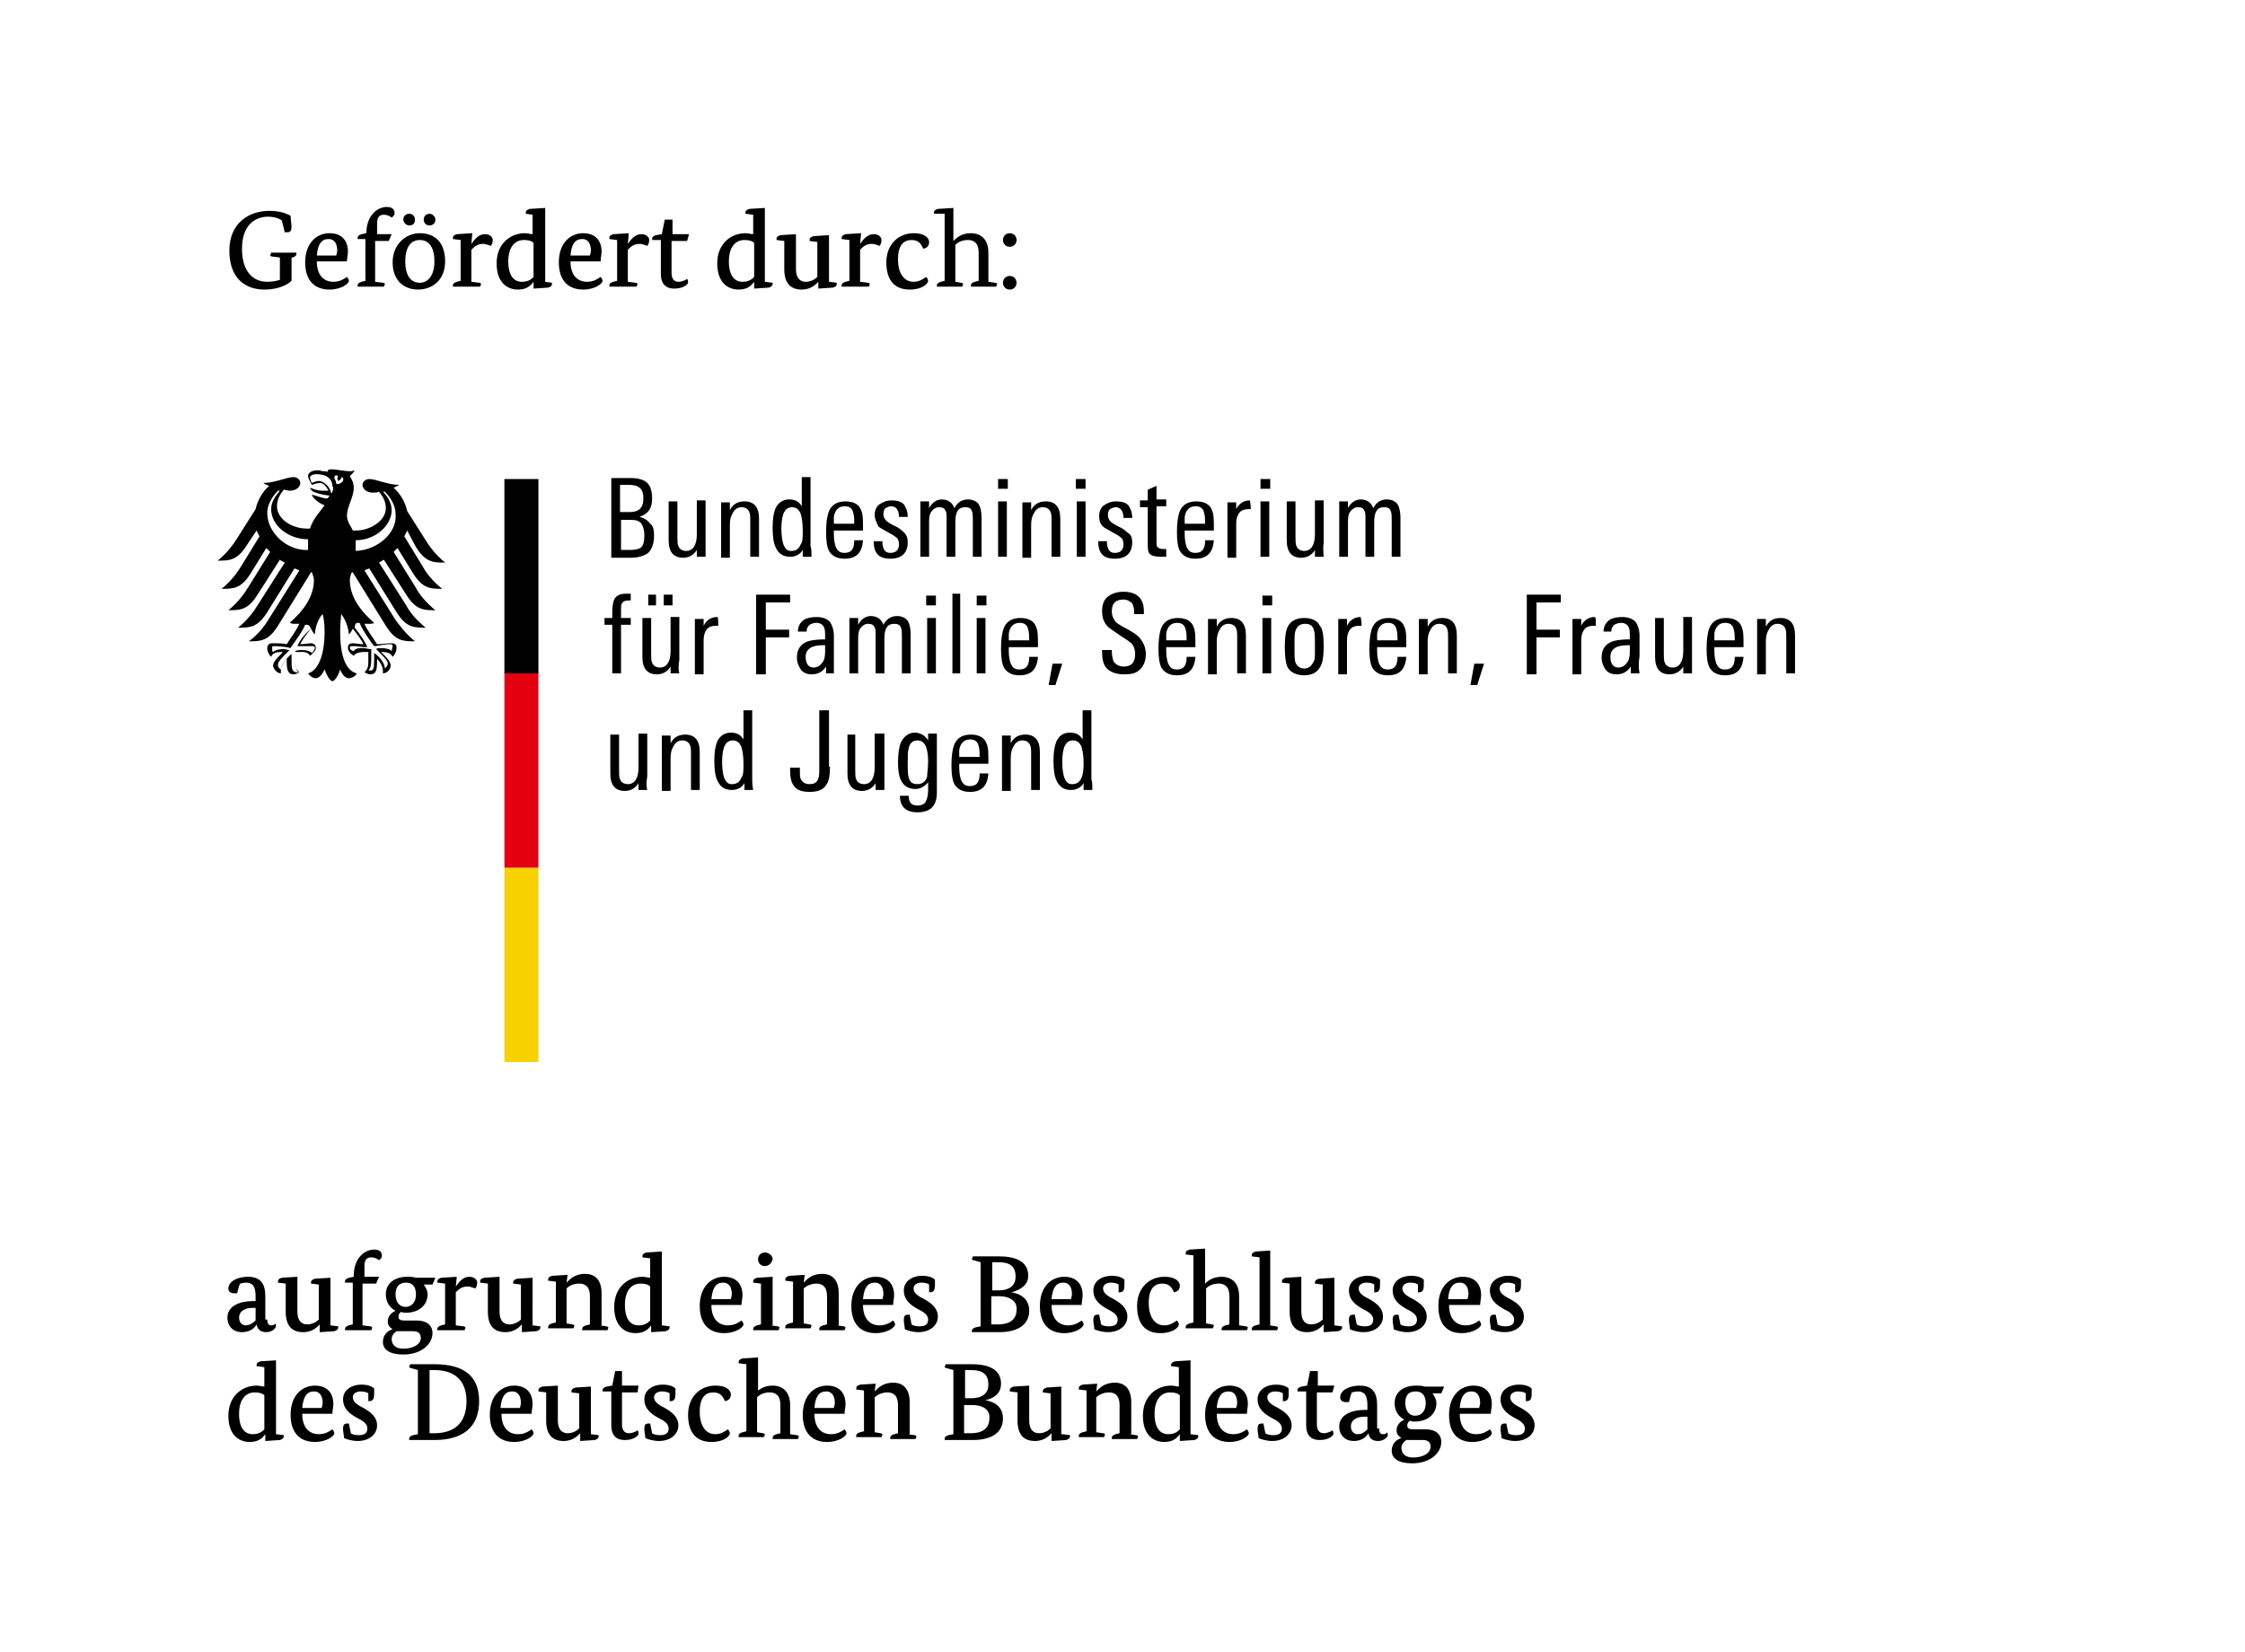
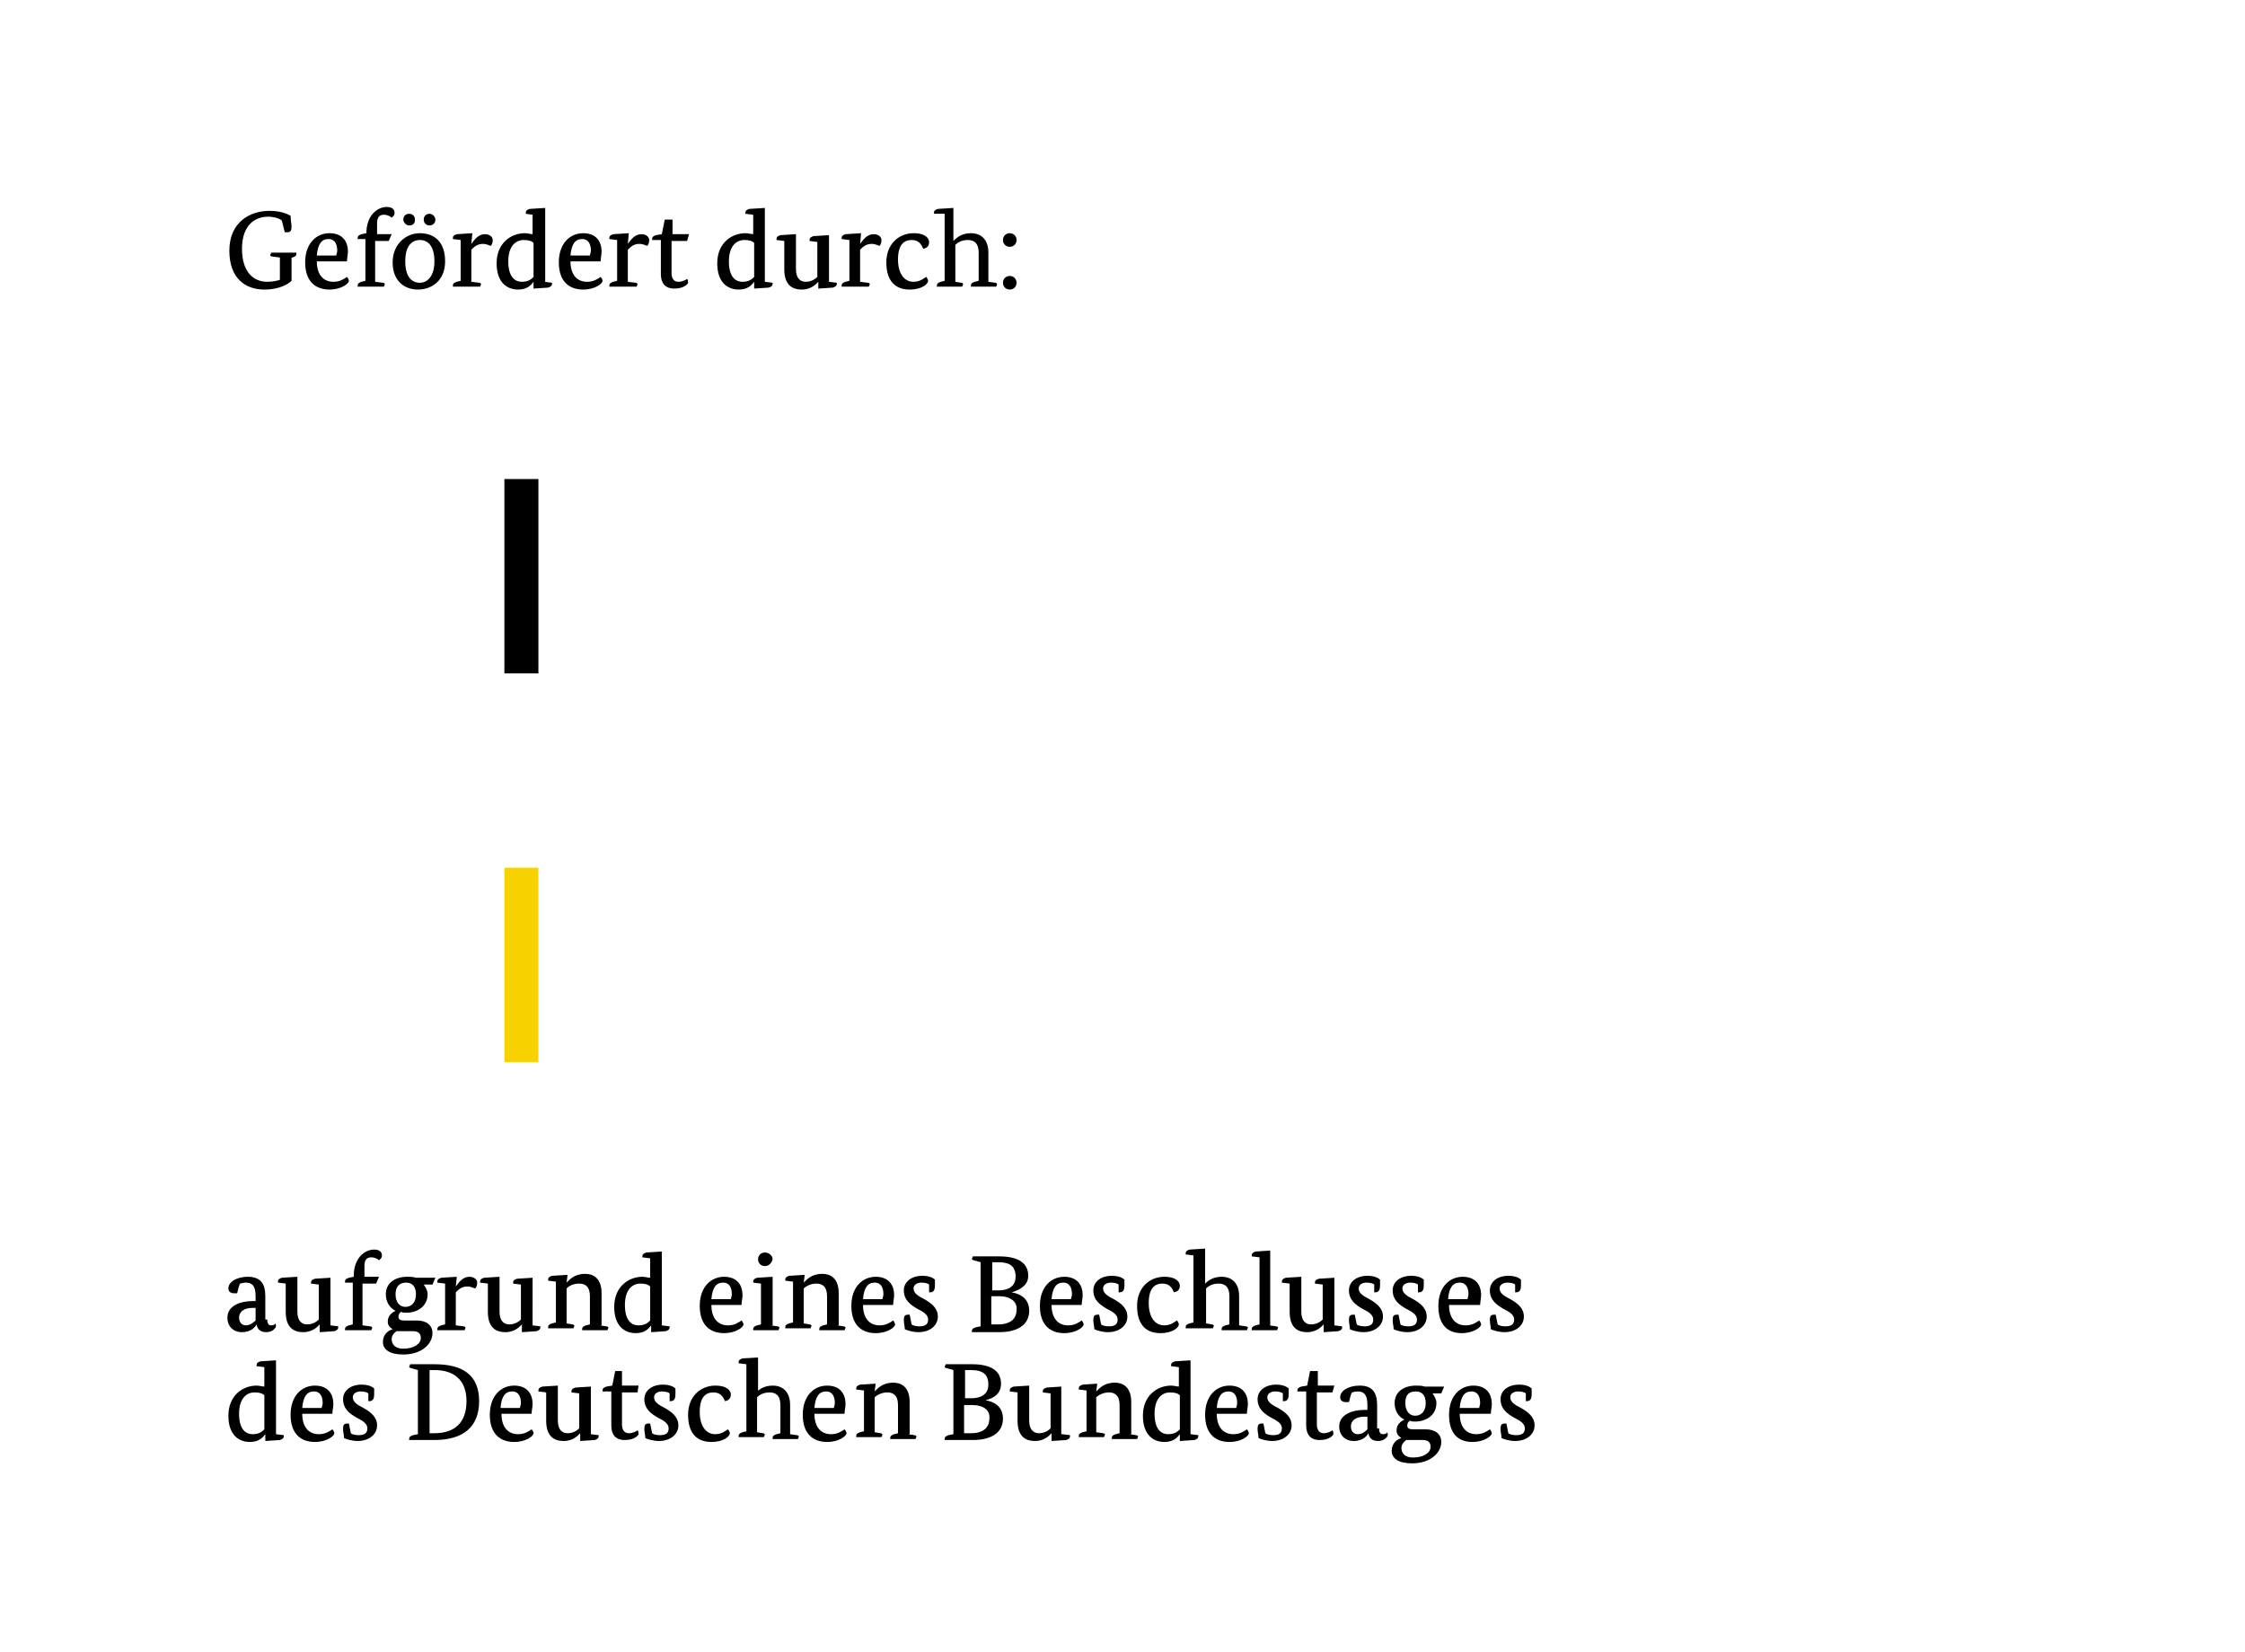
<svg xmlns="http://www.w3.org/2000/svg" version="1.1" x="0px" y="0px" viewBox="0 0 231 170" style="enable-background:new 0 0 231 170;" xml:space="preserve">
  <style type="text/css">
	.st0{fill:#FFFFFF;}
	.st1{fill:#F8D200;}
	.st2{fill:#E3000F;}
</style>
  <g id="Schutzzone">
-     <rect class="st0" width="231" height="170" />
-   </g>
+     </g>
  <g id="Adler_und_Saeulenelement">
    <polygon class="st1" points="53.9,89.3 55.4,89.3 55.4,109.3 51.9,109.3 51.9,89.3  " />
-     <polygon class="st2" points="53.9,69.2 55.4,69.2 55.4,89.3 51.9,89.3 51.9,69.2  " />
    <polygon points="55.4,49.3 55.4,69.3 53.9,69.3 51.9,69.3 51.9,49.3  " />
    <g>
-       <path d="M42.8,56.3c1,1.6,1.8,1.6,3,1.6c-1-0.8-1.7-1.8-2-2.3l-1.9-3c-0.2-0.9-0.7-1.8-1.4-2.4c0.2-0.1,0.4-0.2,0.6-0.3    c-1.2,0-2.4-0.6-3.1-0.6c-0.4,0-0.7,0.3-0.7,0.6c0,0.4,0.4,0.8,1.1,0.8c0.2,0,0.4,0,0.6-0.1c0.4,0.5,0.7,1,0.7,1.7    c0,1.3-1.6,2.3-3.1,2.3c-0.1,0-0.2,0-0.3,0c-0.1-0.3-0.6-0.9-0.6-1.5c0-1,0.7-1.9,0.7-2.9c0-0.6-0.3-1-0.4-1.2    c0.2-0.2,0.4-0.4,0.5-0.6c-0.1,0-0.2,0.1-0.4,0.1c-0.8,0-1.4-0.2-2-0.2c-0.3,0-0.4,0.1-0.4,0.2c0,0,0,0.1,0,0.1    c-0.1-0.1-0.2-0.1-0.4-0.1c-0.2,0-0.4-0.1-0.6-0.1c-0.7,0-1,0.3-1,0.6c0,0.2,0.2,0.6,0.4,0.9c0.3-0.1,0.6-0.2,0.8-0.2    c0.4,0,0.7,0.4,0.9,0.8c-0.3,0-0.3,0-0.6,0c-0.7,0-1.2-0.3-1.3-0.3c0,0,0,0,0,0c0,0.1,0.2,0.4,0.6,0.5c0.5,0.2,1.3,0.3,1.4,0.3    c0,0-0.1,0.3-0.3,0.3c0,0-0.1,0-0.1,0c-0.5-0.1-0.7-0.2-1.4-0.4c0,0,0,0,0,0c0,0.3,0.7,0.9,1.3,1.1c-0.5,0.7-1.2,1.4-1.5,2.4    c-0.1,0-0.2,0-0.3,0c-1.6,0-3.1-1-3.1-2.3c0-0.7,0.3-1.2,0.7-1.7c0.2,0,0.4,0.1,0.6,0.1c0.7,0,1.1-0.4,1.1-0.8    c0-0.3-0.3-0.6-0.7-0.6c-0.7,0-1.9,0.6-3.1,0.6c0.1,0.1,0.3,0.2,0.6,0.3c-0.7,0.6-1.2,1.5-1.4,2.4l-1.9,3c-0.3,0.5-1,1.5-2,2.3    c1.2,0,2,0,3-1.6l1-1.5c0.1,0.2,0.2,0.4,0.3,0.6l-1.9,3.1c-0.3,0.5-1,1.5-2,2.3c1.2,0,2,0,3-1.6l1.6-2.6c0.1,0.1,0.3,0.3,0.4,0.4    l-2.3,3.7c-0.3,0.5-1,1.5-2,2.3c1.2,0,2,0,3-1.6l2.3-3.6c0.1,0.1,0.3,0.2,0.5,0.3l-2.8,4.4c-0.3,0.5-1,1.5-2,2.3c1.2,0,2,0,3-1.6    l2.8-4.5c0.2,0.1,0.3,0.1,0.5,0.2l-3.2,5.1c-0.3,0.5-1,1.5-2,2.2c1.2,0,2,0,3-1.6l3.4-5.5c0,0,0.1,0,0.1,0    c0.1,0.3,0.2,0.6,0.2,0.8c0,1.7-1.1,3.2-2.5,4.4c0.1,0,0.2,0.1,0.4,0.1c0.3,0,0.5,0,0.6,0c-0.3,0.7-1,1.6-1.3,2.1    c-0.4-0.1-1.1-0.1-1.5-0.1c-0.4,0-0.5,0.3-0.5,0.5c0,0.4,0.2,0.7,0.4,0.9c0.1-0.2,0.2-0.5,1.1-0.5c0,0,0,0,0.1,0    c-0.2,0.3-1,0.9-1,1.4c0,0.3,0.4,0.8,0.8,0.8c0-0.1,0-0.2,0-0.3c0-0.4,0.3-0.9,0.6-1.2c0,0.1,0,0.1,0,0.2c0,0.9,0.1,1.4,0.7,1.4    c0.3,0,0.5-0.2,0.6-0.2c-0.4-0.4-0.4-0.6-0.4-1.2c0-0.1,0-0.3,0-0.5c0-0.1,0-0.3,0-0.4c0.2,0,0.3,0,0.5,0c0,0,0.8-0.1,1,0.4    c0.2-0.2,0.6-0.5,0.6-0.8c0-0.2-0.1-0.5-0.5-0.5c-0.2,0-0.7,0.1-1.1,0.1c0.1-0.3,0.6-1,1.1-1.6c0.1,0.2,0.2,0.4,0.4,0.6    c0-0.4,0.2-1.5,0.8-2.1c0.1,0.4,0.2,0.9,0.2,1.8c0,2.3-0.6,4-1.7,4.3c0.2,0.3,0.5,0.5,0.8,0.5c0.4,0,0.7-0.5,0.9-0.9    c0.1,0.3,0.5,1.2,0.8,1.2c0.3,0,0.7-0.8,0.8-1.2c0.2,0.5,0.5,0.9,0.9,0.9c0.3,0,0.7-0.2,0.8-0.5c-1.2-0.3-1.7-2-1.7-4.3    c0-1,0.1-1.4,0.1-1.8c0.6,0.7,0.8,1.8,0.8,2.1c0.2-0.2,0.3-0.4,0.4-0.6c0.4,0.5,1,1.3,1.1,1.6c-0.4,0-0.9-0.1-1.1-0.1    c-0.4,0-0.5,0.2-0.5,0.5c0,0.3,0.3,0.6,0.6,0.8c0.2-0.4,1-0.4,1-0.4c0.2,0,0.2,0,0.5,0c0,0.1,0,0.3,0,0.4c0,0.2,0,0.3,0,0.5    c0,0.5,0,0.8-0.4,1.2c0.1,0,0.3,0.2,0.6,0.2c0.6,0,0.7-0.4,0.7-1.4c0-0.1,0-0.1,0-0.2c0.3,0.3,0.6,0.8,0.6,1.2c0,0.1,0,0.2,0,0.3    c0.5,0,0.8-0.5,0.8-0.8c0-0.5-0.7-1.1-1-1.4c0,0,0.1,0,0.1,0c0.8,0,1,0.3,1.1,0.5c0.2-0.2,0.4-0.5,0.4-0.9c0-0.2,0-0.5-0.5-0.5    c-0.4,0-1.1,0.1-1.5,0.1c-0.3-0.5-1-1.4-1.3-2.1c0.1,0,0.3,0,0.6,0c0.1,0,0.3,0,0.4-0.1c-1.4-1.2-2.5-2.7-2.5-4.4    c0-0.3,0.1-0.6,0.2-0.8c0,0,0.1,0,0.1,0l3.4,5.5c1,1.6,1.8,1.6,3,1.6c-1-0.8-1.7-1.8-2-2.2l-3.2-5.1c0.2-0.1,0.3-0.1,0.5-0.2    l2.8,4.5c1,1.6,1.8,1.6,3,1.6c-1-0.8-1.7-1.7-2-2.3L39,57.9c0.2-0.1,0.3-0.2,0.5-0.3l2.3,3.6c1,1.6,1.8,1.6,3,1.6    c-1-0.8-1.7-1.7-2-2.3l-2.3-3.7c0.1-0.1,0.3-0.3,0.4-0.4l1.6,2.6c1,1.6,1.8,1.6,3,1.6c-1-0.8-1.7-1.7-2-2.3l-1.9-3.1    c0.1-0.2,0.2-0.4,0.3-0.6L42.8,56.3z M27.5,52.8c0-1.1,0.8-2,1.1-2.3c0.1,0,0.1,0,0.2,0c-0.3,0.4-0.9,1-0.9,1.9    c0,1.7,1.8,3.1,3.8,3.1c0,0.1,0,0.3,0,0.4c0,0.2,0,0.5,0,0.7C29.5,56.7,27.5,54.8,27.5,52.8z M30.6,66.5L30.6,66.5L30.6,66.5    c0.7,0,1,0,1.2,0c0.1,0,0.2,0,0.3,0c0.2,0,0.3,0,0.3,0.2c0,0.1-0.2,0.4-0.3,0.5c-0.2-0.2-0.6-0.3-1-0.3c-0.2,0-0.5,0-0.7,0.1l0,0    l0,0l0,0.1c0,0.1,0,0.3,0,0.5l0,0.2l0,0.3c0,0.5,0.1,0.9,0.3,1.1c0,0-0.1,0-0.2,0C30.1,69.1,30,69,30,68c0-0.2,0-0.4,0-0.5l0-0.2    l0,0c-0.5,0.4-1,1.1-1.1,1.6c-0.2-0.1-0.3-0.3-0.3-0.5c0-0.3,0.4-0.7,0.9-1.2l0.3-0.3l0,0l-0.1,0c-0.1,0-0.3-0.1-0.5-0.1    c-0.5,0-0.9,0.1-1.1,0.3C28,67.1,28,66.8,28,66.7c0-0.1,0-0.2,0.1-0.2c0,0,0.1,0,0.2,0h0c0.6,0,1.3,0.1,1.6,0.2l0,0l0,0    c0-0.1,1.2-1.6,1.5-2.4c0.1,0,0.1,0,0.2,0c0.2,0,0.3,0.2,0.4,0.4C31.2,65.4,30.8,66,30.6,66.5z M36.8,64.1c0.1,0,0.2,0,0.2,0    c0.3,0.8,1.4,2.3,1.5,2.4l0,0l0,0c0.3,0,1-0.2,1.6-0.2h0c0.1,0,0.1,0,0.2,0c0,0,0.1,0.1,0.1,0.2c0,0.1-0.1,0.4-0.1,0.5    c-0.2-0.2-0.6-0.3-1.1-0.3c-0.2,0-0.4,0-0.5,0.1l0,0l0,0l0.3,0.3c0.5,0.5,0.9,0.9,0.9,1.2c0,0.2-0.2,0.4-0.3,0.5    c0-0.5-0.5-1.2-1.1-1.6l0,0l0,0.2c0,0.1,0,0.3,0,0.5c0,1-0.1,1.1-0.4,1.1c-0.1,0-0.1,0-0.2,0c0.2-0.2,0.3-0.5,0.3-1.1l0-0.3l0-0.2    c0-0.2,0-0.4,0-0.5l0-0.1l-0.1,0c-0.2,0-0.5-0.1-0.7-0.1c-0.5,0-0.8,0-1,0.3C36.2,67,36,66.8,36,66.7c0-0.2,0.1-0.2,0.3-0.2    c0.1,0,0.2,0,0.3,0c0.2,0,0.5,0.1,1.2,0.1h0l0,0c-0.2-0.5-0.6-1.1-1.3-2C36.5,64.3,36.6,64.1,36.8,64.1z M34.1,50.8    c-0.1-0.3-0.2-0.6-0.4-0.8c-0.2-0.2-0.5-0.5-0.9-0.5c-0.2,0-0.5,0.1-0.7,0.2c-0.1-0.1-0.2-0.4-0.2-0.6c0-0.1,0.2-0.3,0.7-0.3    c1,0,1.6,0.5,1.6,1.2C34.4,50.3,34.2,50.6,34.1,50.8z M34.6,49.8c0-0.2-0.1-0.4-0.2-0.6c0-0.2,0.1-0.4,0.4-0.2    c-0.2,0.2,0,0.5,0,0.5s0.4-0.2,0.3-0.4C35.6,49.2,35.2,49.9,34.6,49.8z M36.6,56.7c0-0.2,0-0.5,0-0.7c0-0.1,0-0.3,0-0.4    c2,0,3.7-1.5,3.7-3.1c0-0.8-0.5-1.5-0.9-1.9c0.1,0,0.1,0,0.2,0c0.3,0.3,1.1,1.2,1.1,2.3C40.9,54.8,38.9,56.6,36.6,56.7z" />
-     </g>
+       </g>
  </g>
  <g id="Benennung">
-     <path d="M67.3,55.1c0,0.8-0.2,1.4-0.6,1.8c-0.4,0.3-1,0.5-1.8,0.5h-2v-8.2H65c0.7,0,1.3,0.2,1.6,0.5c0.3,0.3,0.5,0.8,0.5,1.6   c0,0.5-0.1,0.9-0.3,1.2c-0.2,0.3-0.5,0.5-1,0.7c0.5,0.1,0.9,0.4,1.1,0.7C67.2,54.1,67.3,54.5,67.3,55.1z M66.2,51.3   c0-0.5-0.1-0.9-0.4-1.1c-0.2-0.2-0.6-0.3-1.1-0.3h-0.9v2.8h1C65.7,52.7,66.2,52.3,66.2,51.3z M66.3,55.1c0-0.5-0.1-0.9-0.3-1.2   c-0.2-0.3-0.6-0.4-1.1-0.4h-1v3.1h0.9c0.6,0,1-0.1,1.2-0.3C66.2,56.1,66.3,55.7,66.3,55.1z M72.6,57.3h-0.9l0-0.7   c-0.3,0.5-0.8,0.8-1.4,0.8c-1,0-1.5-0.6-1.5-1.8v-4h0.9v3.6c0,0.5,0,0.8,0.1,1c0.1,0.3,0.4,0.5,0.8,0.5c0.7,0,1.1-0.6,1.1-1.7v-3.5   h0.9v4.4C72.6,56.5,72.6,57,72.6,57.3z M78.1,57.3h-0.9v-3.6c0-0.5,0-0.8-0.1-1c-0.1-0.3-0.4-0.5-0.8-0.5c-0.4,0-0.7,0.2-0.9,0.6   c-0.2,0.3-0.3,0.7-0.3,1.2v3.4h-0.9v-4.5c0-0.5,0-0.9,0-1.2h0.9v0.8c0.3-0.6,0.8-0.9,1.5-0.9c1,0,1.5,0.6,1.5,1.8V57.3z M83.5,57.3   h-0.9l0-0.7c-0.3,0.5-0.8,0.7-1.3,0.7c-0.7,0-1.2-0.3-1.5-1c-0.2-0.4-0.3-1.1-0.3-2c0-0.9,0.1-1.5,0.3-2c0.3-0.6,0.8-0.9,1.4-0.9   c0.6,0,1,0.2,1.3,0.7v-3h0.9v7.1C83.5,56.5,83.5,56.8,83.5,57.3z M82.6,54.6c0-0.8-0.1-1.3-0.2-1.7c-0.2-0.5-0.5-0.7-0.9-0.7   c-0.4,0-0.7,0.2-0.9,0.7c-0.1,0.3-0.2,0.8-0.2,1.5c0,0.7,0.1,1.3,0.2,1.6c0.2,0.5,0.4,0.7,0.8,0.7c0.5,0,0.8-0.2,1-0.7   C82.6,55.8,82.6,55.3,82.6,54.6z M88.8,54.6h-3V55c0,0.6,0.1,1,0.2,1.3c0.2,0.4,0.4,0.6,0.9,0.6c0.7,0,1-0.4,1-1.3h0.9   c-0.1,1.3-0.7,1.9-1.9,1.9c-0.8,0-1.3-0.3-1.6-0.8c-0.2-0.4-0.3-1-0.3-1.9c0-1,0.1-1.7,0.3-2.2c0.3-0.7,0.9-1,1.7-1   c0.8,0,1.4,0.3,1.6,0.9c0.2,0.4,0.2,1,0.2,1.9V54.6z M87.9,54c0-0.5,0-0.9-0.1-1.2c-0.1-0.5-0.4-0.7-0.9-0.7c-0.6,0-1,0.4-1.1,1.1   c0,0.3,0,0.5,0,0.7H87.9z M93.4,55.8c0,1.1-0.6,1.7-1.8,1.7c-1.2,0-1.7-0.6-1.7-1.8h0.9c0,0.1,0,0.2,0,0.3c0.1,0.6,0.3,0.9,0.8,0.9   c0.6,0,0.9-0.3,0.9-0.9c0-0.3-0.1-0.6-0.3-0.7c-0.1-0.1-0.4-0.3-0.8-0.5c-0.5-0.3-0.9-0.5-1-0.6C90.2,53.8,90,53.4,90,53   c0-0.5,0.2-0.9,0.5-1.1c0.3-0.2,0.7-0.4,1.2-0.4c0.6,0,1,0.1,1.3,0.4c0.2,0.3,0.4,0.7,0.4,1.3h-0.9c0-0.7-0.3-1.1-0.8-1.1   c-0.2,0-0.4,0.1-0.6,0.2c-0.1,0.1-0.2,0.3-0.2,0.6c0,0.3,0.1,0.5,0.3,0.7c0.1,0.1,0.4,0.3,0.8,0.5c0.5,0.2,0.8,0.5,0.9,0.6   C93.3,55,93.4,55.4,93.4,55.8z M101,57.3h-0.9v-3.8c0-0.4,0-0.7-0.1-0.9c-0.1-0.3-0.3-0.4-0.7-0.4c-0.7,0-1,0.5-1,1.5v3.6h-0.9   v-3.9c0-0.4,0-0.7-0.1-0.8c-0.1-0.3-0.3-0.4-0.7-0.4c-0.3,0-0.6,0.2-0.8,0.5c-0.2,0.3-0.2,0.7-0.2,1.1v3.5h-0.9v-4.7   c0-0.3,0-0.7,0-1h0.9v0.7c0.3-0.6,0.8-0.9,1.3-0.9c0.6,0,1.1,0.3,1.3,0.9c0.3-0.6,0.8-0.9,1.4-0.9c0.5,0,0.9,0.2,1.1,0.5   c0.2,0.3,0.3,0.8,0.3,1.4V57.3z M103.7,50.3h-1v-1h1V50.3z M103.6,57.3h-0.9v-5.7h0.9V57.3z M109.1,57.3h-0.9v-3.6   c0-0.5,0-0.8-0.1-1c-0.1-0.3-0.4-0.5-0.8-0.5c-0.4,0-0.7,0.2-0.9,0.6c-0.2,0.3-0.3,0.7-0.3,1.2v3.4h-0.9v-4.5c0-0.5,0-0.9,0-1.2   h0.9v0.8c0.3-0.6,0.8-0.9,1.5-0.9c1,0,1.5,0.6,1.5,1.8V57.3z M111.7,50.3h-1v-1h1V50.3z M111.7,57.3h-0.9v-5.7h0.9V57.3z    M116.5,55.8c0,1.1-0.6,1.7-1.8,1.7c-1.2,0-1.7-0.6-1.7-1.8h0.9c0,0.1,0,0.2,0,0.3c0.1,0.6,0.3,0.9,0.8,0.9c0.6,0,0.9-0.3,0.9-0.9   c0-0.3-0.1-0.6-0.3-0.7c-0.1-0.1-0.4-0.3-0.8-0.5c-0.5-0.3-0.9-0.5-1-0.6c-0.3-0.3-0.4-0.6-0.4-1.1c0-0.5,0.2-0.9,0.5-1.1   c0.3-0.2,0.7-0.4,1.2-0.4c0.6,0,1,0.1,1.3,0.4c0.2,0.3,0.4,0.7,0.4,1.3h-0.9c0-0.7-0.3-1.1-0.8-1.1c-0.2,0-0.4,0.1-0.6,0.2   c-0.1,0.1-0.2,0.3-0.2,0.6c0,0.3,0.1,0.5,0.3,0.7c0.1,0.1,0.4,0.3,0.8,0.5c0.5,0.2,0.8,0.5,0.9,0.6C116.4,55,116.5,55.4,116.5,55.8   z M120.1,57.3c-0.3,0-0.5,0-0.7,0c-0.5,0-0.9-0.1-1.1-0.3c-0.2-0.2-0.2-0.6-0.2-1.1v-3.7h-0.8v-0.7h0.8v-1.1l0.9-0.4v1.4h1v0.7h-1   v3.6c0,0.3,0,0.5,0.1,0.6c0.1,0.1,0.3,0.2,0.5,0.2c0,0,0.2,0,0.4,0V57.3z M124.9,54.6h-3V55c0,0.6,0.1,1,0.2,1.3   c0.2,0.4,0.4,0.6,0.9,0.6c0.7,0,1-0.4,1-1.3h0.9c-0.1,1.3-0.7,1.9-1.9,1.9c-0.8,0-1.3-0.3-1.6-0.8c-0.2-0.4-0.3-1-0.3-1.9   c0-1,0.1-1.7,0.3-2.2c0.3-0.7,0.9-1,1.7-1c0.8,0,1.4,0.3,1.6,0.9c0.2,0.4,0.2,1,0.2,1.9V54.6z M124,54c0-0.5,0-0.9-0.1-1.2   c-0.1-0.5-0.4-0.7-0.9-0.7c-0.6,0-1,0.4-1.1,1.1c0,0.3,0,0.5,0,0.7H124z M128.7,52.4c-0.1,0-0.2,0-0.2,0c-0.4,0-0.8,0.1-1,0.4   c-0.2,0.3-0.3,0.6-0.3,1.1v3.5h-0.9v-4.7c0-0.4,0-0.7,0-1h0.9v0.7c0.3-0.6,0.8-0.9,1.4-0.9C128.6,51.5,128.7,51.8,128.7,52.4z    M130.7,50.3h-1v-1h1V50.3z M130.6,57.3h-0.9v-5.7h0.9V57.3z M136.2,57.3h-0.9l0-0.7c-0.3,0.5-0.8,0.8-1.4,0.8   c-1,0-1.5-0.6-1.5-1.8v-4h0.9v3.6c0,0.5,0,0.8,0.1,1c0.1,0.3,0.4,0.5,0.8,0.5c0.7,0,1.1-0.6,1.1-1.7v-3.5h0.9v4.4   C136.1,56.5,136.2,57,136.2,57.3z M144.1,57.3h-0.9v-3.8c0-0.4,0-0.7-0.1-0.9c-0.1-0.3-0.3-0.4-0.7-0.4c-0.7,0-1,0.5-1,1.5v3.6   h-0.9v-3.9c0-0.4,0-0.7-0.1-0.8c-0.1-0.3-0.3-0.4-0.7-0.4c-0.3,0-0.6,0.2-0.8,0.5c-0.2,0.3-0.2,0.7-0.2,1.1v3.5h-0.9v-4.7   c0-0.3,0-0.7,0-1h0.9v0.7c0.3-0.6,0.8-0.9,1.3-0.9c0.6,0,1.1,0.3,1.3,0.9c0.3-0.6,0.8-0.9,1.4-0.9c0.5,0,0.9,0.2,1.1,0.5   c0.2,0.3,0.3,0.8,0.3,1.4V57.3z M64.9,61.8c-0.1,0-0.2,0-0.3,0c-0.3,0-0.5,0.1-0.6,0.3c-0.1,0.1-0.1,0.4-0.1,0.7v0.8h1v0.7h-1v5H63   v-5h-0.8v-0.7H63V63c0-0.6,0.1-1.1,0.2-1.3c0.2-0.4,0.6-0.6,1.2-0.6c0.2,0,0.3,0,0.5,0V61.8z M69.9,69.3H69l0-0.7   c-0.3,0.5-0.8,0.8-1.4,0.8c-1,0-1.5-0.6-1.5-1.8v-4h0.9v3.6c0,0.5,0,0.8,0.1,1c0.1,0.3,0.4,0.5,0.8,0.5c0.7,0,1.1-0.6,1.1-1.7v-3.5   h0.9v4.4C69.8,68.5,69.8,69,69.9,69.3z M69.2,62.3h-0.9v-1.1h0.9V62.3z M67.5,62.3h-0.8v-1.1h0.8V62.3z M73.9,64.4   c-0.1,0-0.2,0-0.2,0c-0.4,0-0.8,0.1-1,0.4c-0.2,0.3-0.3,0.6-0.3,1.1v3.5h-0.9v-4.7c0-0.4,0-0.7,0-1h0.9v0.7   c0.3-0.6,0.8-0.9,1.4-0.9C73.9,63.5,73.9,63.8,73.9,64.4z M81.4,62h-2.6v2.8h2.4v0.8h-2.4v3.8h-1v-8.2h3.5V62z M85.8,69.3H85l0-0.7   c-0.4,0.6-0.9,0.8-1.5,0.8c-0.5,0-0.9-0.2-1.1-0.5c-0.2-0.3-0.4-0.7-0.4-1.2c0-0.8,0.3-1.3,0.9-1.6c0.4-0.2,1.1-0.3,2-0.3v-0.2   c0-0.5,0-0.8-0.1-1c-0.1-0.3-0.4-0.5-0.8-0.5c-0.3,0-0.5,0.1-0.7,0.2c-0.2,0.2-0.3,0.4-0.3,0.6v0.1h-0.9V65c0-0.5,0.2-0.9,0.6-1.2   c0.3-0.2,0.8-0.3,1.3-0.3c0.7,0,1.1,0.2,1.4,0.5c0.2,0.3,0.4,0.8,0.4,1.4v2.1C85.8,68.2,85.8,68.8,85.8,69.3z M84.9,67.1v-0.7h-0.2   c-1.2,0-1.8,0.4-1.8,1.2c0,0.7,0.3,1.1,0.8,1.1c0.4,0,0.7-0.2,0.9-0.5C84.8,68,84.9,67.6,84.9,67.1z M93.7,69.3h-0.9v-3.8   c0-0.4,0-0.7-0.1-0.9c-0.1-0.3-0.3-0.4-0.7-0.4c-0.7,0-1,0.5-1,1.5v3.6h-0.9v-3.9c0-0.4,0-0.7-0.1-0.8c-0.1-0.3-0.3-0.4-0.7-0.4   c-0.3,0-0.6,0.2-0.8,0.5c-0.2,0.3-0.2,0.7-0.2,1.1v3.5h-0.9v-4.7c0-0.3,0-0.7,0-1h0.9v0.7c0.3-0.6,0.8-0.9,1.3-0.9   c0.6,0,1.1,0.3,1.3,0.9c0.3-0.6,0.8-0.9,1.4-0.9c0.5,0,0.9,0.2,1.1,0.5c0.2,0.3,0.3,0.8,0.3,1.4V69.3z M96.3,62.3h-1v-1h1V62.3z    M96.3,69.3h-0.9v-5.7h0.9V69.3z M98.9,69.3H98v-8.2h0.4h0.4V69.3z M101.5,62.3h-1v-1h1V62.3z M101.4,69.3h-0.9v-5.7h0.9V69.3z    M106.8,66.6h-3V67c0,0.6,0.1,1,0.2,1.3c0.2,0.4,0.4,0.6,0.9,0.6c0.7,0,1-0.4,1-1.3h0.9c-0.1,1.3-0.7,1.9-1.9,1.9   c-0.8,0-1.3-0.3-1.6-0.8c-0.2-0.4-0.3-1-0.3-1.9c0-1,0.1-1.7,0.3-2.2c0.3-0.7,0.9-1,1.7-1c0.8,0,1.4,0.3,1.6,0.9   c0.2,0.4,0.2,1,0.2,1.9V66.6z M105.9,66c0-0.5,0-0.9-0.1-1.2c-0.1-0.5-0.4-0.7-0.9-0.7c-0.6,0-1,0.4-1.1,1.1c0,0.3,0,0.5,0,0.7   H105.9z M109.3,68.3l-0.7,2.2h-0.7l0.4-2.2H109.3z M117.9,67.3c0,0.7-0.2,1.2-0.6,1.6c-0.4,0.4-0.9,0.5-1.6,0.5   c-0.8,0-1.4-0.2-1.8-0.6c-0.4-0.4-0.5-1-0.5-1.8v-0.1h1v0.1c0,0.5,0.1,0.9,0.2,1.1c0.2,0.3,0.6,0.5,1,0.5c0.8,0,1.2-0.4,1.2-1.3   c0-0.4-0.1-0.8-0.4-1.1c-0.1-0.1-0.5-0.4-1-0.7c-0.7-0.5-1.2-0.8-1.4-1c-0.4-0.4-0.6-0.9-0.6-1.6c0-0.7,0.2-1.2,0.6-1.5   c0.4-0.3,0.9-0.5,1.6-0.5c1.4,0,2.1,0.7,2.1,2v0.3h-1v-0.2c0-0.4-0.1-0.7-0.2-0.9c-0.2-0.2-0.5-0.4-0.9-0.4c-0.4,0-0.7,0.1-0.9,0.3   c-0.2,0.2-0.3,0.5-0.3,0.9c0,0.5,0.2,0.9,0.5,1.2c0,0,0.4,0.3,1.2,0.7c0.7,0.4,1.1,0.7,1.2,0.9C117.7,66.2,117.9,66.7,117.9,67.3z    M123,66.6h-3V67c0,0.6,0.1,1,0.2,1.3c0.2,0.4,0.4,0.6,0.9,0.6c0.7,0,1-0.4,1-1.3h0.9c-0.1,1.3-0.7,1.9-1.9,1.9   c-0.8,0-1.3-0.3-1.6-0.8c-0.2-0.4-0.3-1-0.3-1.9c0-1,0.1-1.7,0.3-2.2c0.3-0.7,0.9-1,1.7-1c0.8,0,1.4,0.3,1.6,0.9   c0.2,0.4,0.2,1,0.2,1.9V66.6z M122.1,66c0-0.5,0-0.9-0.1-1.2c-0.1-0.5-0.4-0.7-0.9-0.7c-0.6,0-1,0.4-1.1,1.1c0,0.3,0,0.5,0,0.7   H122.1z M128.2,69.3h-0.9v-3.6c0-0.5,0-0.8-0.1-1c-0.1-0.3-0.4-0.5-0.8-0.5c-0.4,0-0.7,0.2-0.9,0.6c-0.2,0.3-0.3,0.7-0.3,1.2v3.4   h-0.9v-4.5c0-0.5,0-0.9,0-1.2h0.9v0.8c0.3-0.6,0.8-0.9,1.5-0.9c1,0,1.5,0.6,1.5,1.8V69.3z M130.9,62.3h-1v-1h1V62.3z M130.8,69.3   h-0.9v-5.7h0.9V69.3z M136.2,66.5c0,1-0.1,1.8-0.4,2.2c-0.3,0.5-0.8,0.8-1.6,0.8c-0.8,0-1.4-0.3-1.7-0.8c-0.2-0.4-0.3-1.1-0.3-2.1   c0-1,0.1-1.7,0.3-2.1c0.3-0.6,0.9-0.9,1.7-0.9c0.8,0,1.4,0.3,1.6,0.8C136.1,64.7,136.2,65.4,136.2,66.5z M135.3,67.1v-0.9   c0-0.6,0-1.1-0.1-1.3c-0.1-0.5-0.4-0.7-0.9-0.7c-0.5,0-0.8,0.2-1,0.7c-0.1,0.3-0.1,0.7-0.1,1.3V67c0,0.5,0,0.9,0.1,1.2   c0.2,0.4,0.5,0.6,0.9,0.6c0.4,0,0.7-0.2,0.9-0.6C135.3,68,135.3,67.6,135.3,67.1z M140.1,64.4c-0.1,0-0.2,0-0.2,0   c-0.4,0-0.8,0.1-1,0.4c-0.2,0.3-0.3,0.6-0.3,1.1v3.5h-0.9v-4.7c0-0.4,0-0.7,0-1h0.9v0.7c0.3-0.6,0.8-0.9,1.4-0.9   C140,63.5,140.1,63.8,140.1,64.4z M144.7,66.6h-3V67c0,0.6,0.1,1,0.2,1.3c0.2,0.4,0.4,0.6,0.9,0.6c0.7,0,1-0.4,1-1.3h0.9   c-0.1,1.3-0.7,1.9-1.9,1.9c-0.8,0-1.3-0.3-1.6-0.8c-0.2-0.4-0.3-1-0.3-1.9c0-1,0.1-1.7,0.3-2.2c0.3-0.7,0.9-1,1.7-1   c0.8,0,1.4,0.3,1.6,0.9c0.2,0.4,0.2,1,0.2,1.9V66.6z M143.8,66c0-0.5,0-0.9-0.1-1.2c-0.1-0.5-0.4-0.7-0.9-0.7c-0.6,0-1,0.4-1.1,1.1   c0,0.3,0,0.5,0,0.7H143.8z M149.9,69.3H149v-3.6c0-0.5,0-0.8-0.1-1c-0.1-0.3-0.4-0.5-0.8-0.5c-0.4,0-0.7,0.2-0.9,0.6   c-0.2,0.3-0.3,0.7-0.3,1.2v3.4h-0.9v-4.5c0-0.5,0-0.9,0-1.2h0.9v0.8c0.3-0.6,0.8-0.9,1.5-0.9c1,0,1.5,0.6,1.5,1.8V69.3z    M152.7,68.3l-0.7,2.2h-0.7l0.4-2.2H152.7z M160.7,62h-2.6v2.8h2.4v0.8h-2.4v3.8h-1v-8.2h3.5V62z M164.2,64.4c-0.1,0-0.2,0-0.2,0   c-0.4,0-0.8,0.1-1,0.4c-0.2,0.3-0.3,0.6-0.3,1.1v3.5h-0.9v-4.7c0-0.4,0-0.7,0-1h0.9v0.7c0.3-0.6,0.8-0.9,1.4-0.9   C164.2,63.5,164.2,63.8,164.2,64.4z M168.7,69.3h-0.9l0-0.7c-0.4,0.6-0.9,0.8-1.5,0.8c-0.5,0-0.9-0.2-1.1-0.5   c-0.2-0.3-0.4-0.7-0.4-1.2c0-0.8,0.3-1.3,0.9-1.6c0.4-0.2,1.1-0.3,2-0.3v-0.2c0-0.5,0-0.8-0.1-1c-0.1-0.3-0.4-0.5-0.8-0.5   c-0.3,0-0.5,0.1-0.7,0.2c-0.2,0.2-0.3,0.4-0.3,0.6v0.1H165V65c0-0.5,0.2-0.9,0.6-1.2c0.3-0.2,0.8-0.3,1.3-0.3   c0.7,0,1.1,0.2,1.4,0.5c0.2,0.3,0.4,0.8,0.4,1.4v2.1C168.6,68.2,168.6,68.8,168.7,69.3z M167.7,67.1v-0.7h-0.2   c-1.2,0-1.8,0.4-1.8,1.2c0,0.7,0.3,1.1,0.8,1.1c0.4,0,0.7-0.2,0.9-0.5C167.6,68,167.7,67.6,167.7,67.1z M174.1,69.3h-0.9l0-0.7   c-0.3,0.5-0.8,0.8-1.4,0.8c-1,0-1.5-0.6-1.5-1.8v-4h0.9v3.6c0,0.5,0,0.8,0.1,1c0.1,0.3,0.4,0.5,0.8,0.5c0.7,0,1.1-0.6,1.1-1.7v-3.5   h0.9v4.4C174.1,68.5,174.1,69,174.1,69.3z M179.4,66.6h-3V67c0,0.6,0.1,1,0.2,1.3c0.2,0.4,0.4,0.6,0.9,0.6c0.7,0,1-0.4,1-1.3h0.9   c-0.1,1.3-0.7,1.9-1.9,1.9c-0.8,0-1.3-0.3-1.6-0.8c-0.2-0.4-0.3-1-0.3-1.9c0-1,0.1-1.7,0.3-2.2c0.3-0.7,0.9-1,1.7-1   c0.8,0,1.4,0.3,1.6,0.9c0.2,0.4,0.2,1,0.2,1.9V66.6z M178.5,66c0-0.5,0-0.9-0.1-1.2c-0.1-0.5-0.4-0.7-0.9-0.7c-0.6,0-1,0.4-1.1,1.1   c0,0.3,0,0.5,0,0.7H178.5z M184.7,69.3h-0.9v-3.6c0-0.5,0-0.8-0.1-1c-0.1-0.3-0.4-0.5-0.8-0.5c-0.4,0-0.7,0.2-0.9,0.6   c-0.2,0.3-0.3,0.7-0.3,1.2v3.4h-0.9v-4.5c0-0.5,0-0.9,0-1.2h0.9v0.8c0.3-0.6,0.8-0.9,1.5-0.9c1,0,1.5,0.6,1.5,1.8V69.3z M66.6,81.3   h-0.9l0-0.7c-0.3,0.5-0.8,0.8-1.4,0.8c-1,0-1.5-0.6-1.5-1.8v-4h0.9v3.6c0,0.5,0,0.8,0.1,1c0.1,0.3,0.4,0.5,0.8,0.5   c0.7,0,1.1-0.6,1.1-1.7v-3.5h0.9v4.4C66.5,80.5,66.5,81,66.6,81.3z M72,81.3h-0.9v-3.6c0-0.5,0-0.8-0.1-1c-0.1-0.3-0.4-0.5-0.8-0.5   c-0.4,0-0.7,0.2-0.9,0.6c-0.2,0.3-0.3,0.7-0.3,1.2v3.4h-0.9v-4.5c0-0.5,0-0.9,0-1.2H69v0.8c0.3-0.6,0.8-0.9,1.5-0.9   c1,0,1.5,0.6,1.5,1.8V81.3z M77.5,81.3h-0.9l0-0.7c-0.3,0.5-0.8,0.7-1.3,0.7c-0.7,0-1.2-0.3-1.5-1c-0.2-0.4-0.3-1.1-0.3-2   c0-0.9,0.1-1.5,0.3-2c0.3-0.6,0.8-0.9,1.4-0.9c0.6,0,1,0.2,1.3,0.7v-3h0.9v7.1C77.4,80.5,77.4,80.8,77.5,81.3z M76.5,78.6   c0-0.8-0.1-1.3-0.2-1.7c-0.2-0.5-0.5-0.7-0.9-0.7c-0.4,0-0.7,0.2-0.9,0.7c-0.1,0.3-0.2,0.8-0.2,1.5c0,0.7,0.1,1.3,0.2,1.6   c0.2,0.5,0.4,0.7,0.8,0.7c0.5,0,0.8-0.2,1-0.7C76.5,79.8,76.5,79.3,76.5,78.6z M85.4,78.9c0,0.9-0.1,1.5-0.4,1.9   c-0.3,0.5-0.9,0.7-1.7,0.7c-0.8,0-1.3-0.2-1.6-0.6c-0.3-0.4-0.4-0.9-0.4-1.7v-0.2h1v0.1c0,0.5,0,0.9,0.1,1.1   c0.2,0.3,0.4,0.5,0.9,0.5c0.5,0,0.8-0.2,0.9-0.6c0.1-0.2,0.1-0.6,0.1-1.3v-5.7h1V78.9z M91,81.3h-0.9l0-0.7   c-0.3,0.5-0.8,0.8-1.4,0.8c-1,0-1.5-0.6-1.5-1.8v-4H88v3.6c0,0.5,0,0.8,0.1,1c0.1,0.3,0.4,0.5,0.8,0.5c0.7,0,1.1-0.6,1.1-1.7v-3.5   H91v4.4C91,80.5,91,81,91,81.3z M96.4,75.7c0,0.1,0,0.2,0,0.4c0,0.2,0,0.4,0,0.5v5c0,0.7-0.2,1.2-0.5,1.5c-0.3,0.3-0.8,0.5-1.5,0.5   c-1.2,0-1.8-0.6-1.8-1.7h0.9c0,0.7,0.3,1,0.9,1c0.5,0,0.8-0.2,0.9-0.5c0.1-0.2,0.2-0.6,0.2-1.1v-0.8c-0.3,0.4-0.8,0.7-1.3,0.7   c-0.7,0-1.2-0.3-1.5-0.9c-0.2-0.4-0.3-1-0.3-1.8c0-0.9,0.1-1.6,0.3-2.1c0.3-0.6,0.8-1,1.4-1c0.6,0,1.1,0.3,1.4,0.8v-0.7H96.4z    M95.5,78.3c0-0.6-0.1-1.1-0.2-1.4c-0.2-0.5-0.5-0.7-0.9-0.7c-0.5,0-0.8,0.3-0.9,0.8c-0.1,0.3-0.1,0.8-0.1,1.6c0,0.7,0,1.1,0.1,1.4   c0.1,0.5,0.4,0.7,0.9,0.7c0.5,0,0.9-0.3,1-0.8C95.4,79.5,95.5,79,95.5,78.3z M101.7,78.6h-3V79c0,0.6,0.1,1,0.2,1.3   c0.2,0.4,0.4,0.6,0.9,0.6c0.7,0,1-0.4,1-1.3h0.9c-0.1,1.3-0.7,1.9-1.9,1.9c-0.8,0-1.3-0.3-1.6-0.8c-0.2-0.4-0.3-1-0.3-1.9   c0-1,0.1-1.7,0.3-2.2c0.3-0.7,0.9-1,1.7-1c0.8,0,1.4,0.3,1.6,0.9c0.2,0.4,0.2,1,0.2,1.9V78.6z M100.8,78c0-0.5,0-0.9-0.1-1.2   c-0.1-0.5-0.4-0.7-0.9-0.7c-0.6,0-1,0.4-1.1,1.1c0,0.3,0,0.5,0,0.7H100.8z M107,81.3h-0.9v-3.6c0-0.5,0-0.8-0.1-1   c-0.1-0.3-0.4-0.5-0.8-0.5c-0.4,0-0.7,0.2-0.9,0.6c-0.2,0.3-0.3,0.7-0.3,1.2v3.4h-0.9v-4.5c0-0.5,0-0.9,0-1.2h0.9v0.8   c0.3-0.6,0.8-0.9,1.5-0.9c1,0,1.5,0.6,1.5,1.8V81.3z M112.4,81.3h-0.9l0-0.7c-0.3,0.5-0.8,0.7-1.3,0.7c-0.7,0-1.2-0.3-1.5-1   c-0.2-0.4-0.3-1.1-0.3-2c0-0.9,0.1-1.5,0.3-2c0.3-0.6,0.7-0.9,1.4-0.9c0.6,0,1,0.2,1.3,0.7v-3h0.9v7.1   C112.4,80.5,112.4,80.8,112.4,81.3z M111.5,78.6c0-0.8-0.1-1.3-0.2-1.7c-0.2-0.5-0.5-0.7-0.9-0.7c-0.4,0-0.7,0.2-0.9,0.7   c-0.1,0.3-0.2,0.8-0.2,1.5c0,0.7,0.1,1.3,0.2,1.6c0.2,0.5,0.4,0.7,0.8,0.7c0.5,0,0.8-0.2,1-0.7C111.4,79.8,111.5,79.3,111.5,78.6z" />
-   </g>
+     </g>
  <g id="Foerderzusatz">
    <path d="M29,22.7c-0.2-0.2-0.8-0.4-1.4-0.4c-1.4,0-2.7,0.9-2.7,3.3c0,2.3,1.1,3.4,2.6,3.4c0.5,0,1-0.1,1.3-0.2v-2.3L28,26.4   c-0.1,0-0.2-0.1-0.2-0.1c0-0.1,0.1-0.2,0.1-0.3h2.6c0,0,0,0.1,0,0.1c0,0.2-0.1,0.3-0.4,0.4L30,26.5v2.4c-0.3,0.3-1.2,0.9-2.8,0.9   c-2,0-3.6-1.2-3.6-4c0-3,2.2-4.1,4.1-4.1c1.2,0,1.8,0.3,2.2,0.5c0,0.3,0.1,1,0.1,1.1c0,0.4-0.1,0.6-0.4,0.6c-0.1,0-0.2,0-0.3,0   L29,22.7z M32.6,26.9c0,1.4,0.7,2.1,1.7,2.1c0.7,0,1.1-0.3,1.4-0.5c0.1,0.1,0.2,0.3,0.2,0.4c0,0.3-0.8,0.9-2,0.9   c-1.4,0-2.5-0.8-2.5-2.8s1.2-3,2.5-3c1.3,0,1.9,0.8,1.9,1.9c0,0.3-0.1,0.7-0.1,1H32.6z M34.6,26.3c0-0.1,0.1-0.3,0.1-0.5   c0-0.6-0.2-1.2-0.9-1.2c-0.7,0-1.1,0.5-1.2,1.7H34.6z M40,24.8h-1.4V29l0.8,0.1c0.1,0,0.2,0.1,0.2,0.1c0,0.1-0.1,0.3-0.1,0.3h-2.7   c0,0,0-0.1,0-0.1c0-0.2,0.1-0.3,0.4-0.4l0.4-0.1v-4.3h-0.8c0,0,0-0.1,0-0.1c0-0.2,0.1-0.3,0.4-0.4l0.5-0.1V24   c0-1.8,1.1-2.7,2.1-2.7c0.6,0,0.8,0.3,0.8,0.6c0,0.3-0.2,0.4-0.3,0.5c-0.1-0.1-0.4-0.3-0.8-0.3c-0.5,0-0.7,0.3-0.7,0.9   c0,0.4,0,1.1,0,1.1h1.5L40,24.8z M45.8,26.9c0,2-1.4,2.9-2.8,2.9c-1.4,0-2.6-0.9-2.6-2.8c0-1.9,1.4-3,2.8-3   C44.7,24,45.8,24.9,45.8,26.9z M42.1,23.2c-0.3,0-0.6-0.3-0.6-0.6c0-0.4,0.3-0.6,0.6-0.6c0.4,0,0.6,0.3,0.6,0.6   C42.7,23,42.5,23.2,42.1,23.2z M41.7,26.9c0,1.5,0.6,2.2,1.5,2.2c0.8,0,1.5-0.7,1.5-2.2c0-1.5-0.6-2.2-1.5-2.2   C42.3,24.7,41.7,25.4,41.7,26.9z M44.2,23.2c-0.4,0-0.6-0.3-0.6-0.6c0-0.4,0.3-0.6,0.6-0.6c0.3,0,0.6,0.3,0.6,0.6   C44.8,23,44.5,23.2,44.2,23.2z M48.5,25.1L48.5,25.1c0.3-0.4,0.7-1,1.4-1c0.5,0,0.8,0.3,0.8,0.6c0,0.3-0.1,0.5-0.2,0.6   c-0.1,0-0.4-0.2-0.8-0.2c-0.6,0-0.9,0.3-1.2,0.6V29l0.8,0.1c0.1,0,0.2,0.1,0.2,0.1c0,0.1-0.1,0.3-0.1,0.3h-2.8c0,0,0-0.1,0-0.1   c0-0.2,0.1-0.3,0.4-0.4l0.4-0.1v-4.2l-0.8-0.1c0,0,0-0.1,0-0.1c0-0.2,0.1-0.3,0.4-0.4l1.6-0.1L48.5,25.1z M56,29l0.8,0.1   c0,0,0,0,0,0.1c0,0.2-0.1,0.3-0.4,0.4l-1.5,0.1V29h0c-0.3,0.4-0.7,0.8-1.6,0.8c-1.1,0-2.2-0.7-2.2-2.7c0-2.1,1.5-3.1,2.9-3.1   c0.3,0,0.6,0.1,0.8,0.1v-2L54.1,22c0,0,0-0.1,0-0.1c0-0.2,0.1-0.3,0.4-0.4l1.6-0.1V29z M54.9,25c-0.2-0.2-0.5-0.3-1-0.3   c-0.9,0-1.6,0.7-1.6,2.2c0,1.5,0.6,2.1,1.4,2.1c0.7,0,1-0.3,1.2-0.5V25z M58.7,26.9c0,1.4,0.7,2.1,1.7,2.1c0.7,0,1.1-0.3,1.4-0.5   c0.1,0.1,0.2,0.3,0.2,0.4c0,0.3-0.8,0.9-2,0.9c-1.4,0-2.5-0.8-2.5-2.8s1.2-3,2.5-3c1.3,0,1.9,0.8,1.9,1.9c0,0.3-0.1,0.7-0.1,1H58.7   z M60.7,26.3c0-0.1,0.1-0.3,0.1-0.5c0-0.6-0.2-1.2-0.9-1.2c-0.7,0-1.1,0.5-1.2,1.7H60.7z M64.6,25.1L64.6,25.1c0.3-0.4,0.7-1,1.4-1   c0.5,0,0.8,0.3,0.8,0.6c0,0.3-0.1,0.5-0.2,0.6c-0.1,0-0.4-0.2-0.8-0.2c-0.6,0-0.9,0.3-1.2,0.6V29l0.8,0.1c0.1,0,0.2,0.1,0.2,0.1   c0,0.1-0.1,0.3-0.1,0.3h-2.8c0,0,0-0.1,0-0.1c0-0.2,0.1-0.3,0.4-0.4l0.4-0.1v-4.2l-0.8-0.1c0,0,0-0.1,0-0.1c0-0.2,0.1-0.3,0.4-0.4   l1.6-0.1L64.6,25.1z M70.7,24.8h-1.6v3.3c0,0.5,0.2,0.9,0.7,0.9c0.4,0,0.8-0.2,0.9-0.3c0.1,0.1,0.1,0.3,0.1,0.4   c0,0.1-0.4,0.6-1.4,0.6c-1,0-1.4-0.6-1.4-1.5v-3.5h-0.9c0,0,0-0.1,0-0.1c0-0.2,0.1-0.3,0.4-0.4l0.6-0.1l0.3-1.5h0.8v1.5h1.7   L70.7,24.8z M78.7,29l0.8,0.1c0,0,0,0,0,0.1c0,0.2-0.1,0.3-0.4,0.4l-1.5,0.1V29h0c-0.3,0.4-0.7,0.8-1.6,0.8c-1.1,0-2.2-0.7-2.2-2.7   c0-2.1,1.5-3.1,2.9-3.1c0.3,0,0.6,0.1,0.8,0.1v-2L76.7,22c0,0,0-0.1,0-0.1c0-0.2,0.1-0.3,0.4-0.4l1.6-0.1V29z M77.6,25   c-0.2-0.2-0.5-0.3-1-0.3c-0.9,0-1.6,0.7-1.6,2.2c0,1.5,0.6,2.1,1.4,2.1c0.7,0,1-0.3,1.2-0.5V25z M85.3,29l0.8,0.1c0,0,0,0,0,0.1   c0,0.2-0.1,0.3-0.4,0.4l-1.5,0.1V29h0c-0.2,0.2-0.7,0.8-1.7,0.8c-1.2,0-1.8-0.7-1.8-2.1v-2.9l-0.8-0.1c0,0,0-0.1,0-0.1   c0-0.2,0.1-0.3,0.4-0.4l1.6-0.1v3.6c0,1,0.5,1.3,1,1.3c0.6,0,1-0.3,1.2-0.5v-3.6l-0.8-0.1c0,0,0-0.1,0-0.1c0-0.2,0.1-0.3,0.4-0.4   l1.6-0.1V29z M88.5,25.1L88.5,25.1c0.3-0.4,0.7-1,1.4-1c0.5,0,0.8,0.3,0.8,0.6c0,0.3-0.1,0.5-0.2,0.6c-0.1,0-0.4-0.2-0.8-0.2   c-0.6,0-0.9,0.3-1.2,0.6V29l0.8,0.1c0.1,0,0.2,0.1,0.2,0.1c0,0.1-0.1,0.3-0.1,0.3h-2.8c0,0,0-0.1,0-0.1c0-0.2,0.1-0.3,0.4-0.4   l0.4-0.1v-4.2l-0.8-0.1c0,0,0-0.1,0-0.1c0-0.2,0.1-0.3,0.4-0.4l1.6-0.1L88.5,25.1z M93.8,24.7c-0.8,0-1.4,0.5-1.4,2   c0,1.4,0.6,2.3,1.6,2.3c0.7,0,1.1-0.4,1.3-0.5c0.1,0.1,0.2,0.3,0.2,0.4c0,0.3-0.6,0.9-1.9,0.9c-1.5,0-2.4-0.9-2.4-2.8   c0-1.9,1.3-3,2.8-3c1.3,0,1.6,0.6,1.6,0.9c0,0.3-0.1,0.6-0.6,0.7C94.8,25.2,94.6,24.7,93.8,24.7z M98.1,24.8L98.1,24.8   c0.3-0.3,0.8-0.8,1.8-0.8c1.1,0,1.8,0.7,1.8,2v3l0.7,0.1c0.1,0,0.2,0.1,0.2,0.1c0,0.1-0.1,0.3-0.1,0.3h-2.6c0,0,0-0.1,0-0.1   c0-0.2,0.1-0.3,0.4-0.4l0.4-0.1v-2.9c0-1-0.5-1.3-1.1-1.3c-0.7,0-1.1,0.3-1.3,0.5V29l0.6,0.1c0.1,0,0.2,0.1,0.2,0.1   c0,0.1-0.1,0.3-0.1,0.3h-2.6c0,0,0-0.1,0-0.1c0-0.2,0.1-0.3,0.4-0.4l0.4-0.1v-6.9L96.1,22c0,0,0-0.1,0-0.1c0-0.2,0.1-0.3,0.4-0.4   l1.6-0.1V24.8z M103.9,25.4c-0.4,0-0.7-0.3-0.7-0.7c0-0.4,0.3-0.7,0.7-0.7c0.4,0,0.7,0.3,0.7,0.7C104.6,25.1,104.3,25.4,103.9,25.4   z M103.9,29.8c-0.4,0-0.7-0.3-0.7-0.7c0-0.4,0.3-0.7,0.7-0.7c0.4,0,0.7,0.3,0.7,0.7C104.6,29.5,104.3,29.8,103.9,29.8z M27.5,135.8   c0,0.5,0.2,0.6,0.4,0.6c0.3,0,0.4-0.1,0.4-0.2c0.1,0.1,0.1,0.2,0.1,0.3c0,0.1-0.3,0.6-1,0.6c-0.5,0-0.9-0.2-1-0.8h0   c-0.1,0.2-0.5,0.8-1.5,0.8c-0.9,0-1.5-0.6-1.5-1.5c0-1.2,1.3-1.7,2.6-1.7h0.3v-0.5c0-1-0.3-1.4-1-1.4c-0.3,0-0.5,0.1-0.6,0.1   c-0.1,0.2-0.2,0.6-0.3,1c0,0-0.2,0-0.3,0c-0.4,0-0.6-0.2-0.6-0.5c0-0.7,0.9-1.2,2-1.2c1.3,0,1.8,0.7,1.8,2V135.8z M26,134.6   c-0.9,0-1.4,0.4-1.4,1c0,0.5,0.3,0.8,0.7,0.8s0.8-0.3,1-0.5v-1.3L26,134.6z M34,136.4l0.8,0.1c0,0,0,0,0,0.1c0,0.2-0.1,0.3-0.4,0.4   l-1.5,0.1v-0.8h0c-0.2,0.2-0.7,0.8-1.7,0.8c-1.2,0-1.8-0.7-1.8-2.1v-2.9l-0.8-0.1c0,0,0-0.1,0-0.1c0-0.2,0.1-0.3,0.4-0.4l1.6-0.1   v3.6c0,1,0.5,1.3,1,1.3c0.6,0,1-0.3,1.2-0.5v-3.6l-0.8-0.1c0,0,0-0.1,0-0.1c0-0.2,0.1-0.3,0.4-0.4l1.6-0.1V136.4z M38.7,132.1h-1.4   v4.3l0.8,0.1c0.1,0,0.2,0.1,0.2,0.1c0,0.1-0.1,0.3-0.1,0.3h-2.7c0,0,0-0.1,0-0.1c0-0.2,0.1-0.3,0.4-0.4l0.4-0.1v-4.3h-0.8   c0,0,0-0.1,0-0.1c0-0.2,0.1-0.3,0.4-0.4l0.5-0.1v-0.1c0-1.8,1.1-2.7,2.1-2.7c0.6,0,0.8,0.3,0.8,0.6c0,0.3-0.2,0.4-0.3,0.5   c-0.1-0.1-0.4-0.3-0.8-0.3c-0.5,0-0.7,0.3-0.7,0.9c0,0.4,0,1.1,0,1.1h1.5L38.7,132.1z M44.5,132.2h-0.9c0.2,0.3,0.4,0.6,0.4,1   c0,1.2-1,1.9-2.2,1.9c-0.2,0-0.4,0-0.5-0.1c-0.2,0.1-0.3,0.3-0.3,0.5c0,0.3,0.2,0.4,0.6,0.4h1.3c1,0,1.6,0.5,1.6,1.3   c0,1.1-1.1,2.2-3,2.2c-1.4,0-2.1-0.5-2.1-1.3c0-0.8,0.6-1.2,1-1.3v0c-0.3-0.2-0.5-0.4-0.5-0.8c0-0.7,0.6-1,0.8-1.1v0   c-0.6-0.3-1-0.9-1-1.7c0-1.2,1-1.8,2.2-1.8c0.3,0,0.6,0,0.9,0.1h2L44.5,132.2z M41.2,137c-0.2,0-0.3,0-0.4,0   c-0.3,0.2-0.5,0.5-0.5,0.8c0,0.6,0.4,1,1.2,1c1.1,0,1.8-0.5,1.8-1.1c0-0.5-0.3-0.7-0.8-0.7H41.2z M40.7,133.2c0,0.9,0.5,1.3,1,1.3   c0.6,0,1.1-0.4,1.1-1.3c0-0.8-0.4-1.2-1-1.2C41.2,132,40.7,132.3,40.7,133.2z M46.9,132.4L46.9,132.4c0.3-0.4,0.7-1,1.4-1   c0.5,0,0.8,0.3,0.8,0.6c0,0.3-0.1,0.5-0.2,0.6c-0.1,0-0.4-0.2-0.8-0.2c-0.6,0-0.9,0.3-1.2,0.6v3.4l0.8,0.1c0.1,0,0.2,0.1,0.2,0.1   c0,0.1-0.1,0.3-0.1,0.3h-2.8c0,0,0-0.1,0-0.1c0-0.2,0.1-0.3,0.4-0.4l0.4-0.1v-4.2l-0.8-0.1c0,0,0-0.1,0-0.1c0-0.2,0.1-0.3,0.4-0.4   l1.6-0.1L46.9,132.4z M54.8,136.4l0.8,0.1c0,0,0,0,0,0.1c0,0.2-0.1,0.3-0.4,0.4l-1.5,0.1v-0.8h0c-0.2,0.2-0.7,0.8-1.7,0.8   c-1.2,0-1.8-0.7-1.8-2.1v-2.9l-0.8-0.1c0,0,0-0.1,0-0.1c0-0.2,0.1-0.3,0.4-0.4l1.6-0.1v3.6c0,1,0.5,1.3,1,1.3c0.6,0,1-0.3,1.2-0.5   v-3.6l-0.8-0.1c0,0,0-0.1,0-0.1c0-0.2,0.1-0.3,0.4-0.4l1.6-0.1V136.4z M61.7,136.4l0.7,0.1c0.1,0,0.2,0.1,0.2,0.1   c0,0.1-0.1,0.3-0.1,0.3h-2.6c0,0,0-0.1,0-0.1c0-0.2,0.1-0.3,0.4-0.4l0.4-0.1v-2.9c0-1-0.5-1.3-1.1-1.3c-0.7,0-1.1,0.3-1.3,0.5v3.6   l0.6,0.1c0.1,0,0.2,0.1,0.2,0.1c0,0.1-0.1,0.3-0.1,0.3h-2.6c0,0,0-0.1,0-0.1c0-0.2,0.1-0.3,0.4-0.4l0.4-0.1v-4.2l-0.8-0.1   c0,0,0-0.1,0-0.1c0-0.2,0.1-0.3,0.4-0.4l1.6-0.1l-0.1,0.8h0c0.3-0.3,0.8-0.9,1.9-0.9c1.1,0,1.7,0.7,1.7,2V136.4z M68.1,136.4   l0.8,0.1c0,0,0,0,0,0.1c0,0.2-0.1,0.3-0.4,0.4l-1.5,0.1v-0.7h0c-0.3,0.4-0.7,0.8-1.6,0.8c-1.1,0-2.2-0.7-2.2-2.7   c0-2.1,1.5-3.1,2.9-3.1c0.3,0,0.6,0.1,0.8,0.1v-2l-0.8-0.1c0,0,0-0.1,0-0.1c0-0.2,0.1-0.3,0.4-0.4l1.6-0.1V136.4z M66.9,132.4   c-0.2-0.2-0.5-0.3-1-0.3c-0.9,0-1.6,0.7-1.6,2.2c0,1.5,0.6,2.1,1.4,2.1c0.7,0,1-0.3,1.2-0.5V132.4z M73.2,134.3   c0,1.4,0.7,2.1,1.7,2.1c0.7,0,1.1-0.3,1.4-0.5c0.1,0.1,0.2,0.3,0.2,0.4c0,0.3-0.8,0.9-2,0.9c-1.4,0-2.5-0.8-2.5-2.8   c0-2,1.2-3,2.5-3c1.3,0,1.9,0.8,1.9,1.9c0,0.3-0.1,0.7-0.1,1H73.2z M75.2,133.7c0-0.1,0.1-0.3,0.1-0.5c0-0.6-0.2-1.2-0.9-1.2   c-0.7,0-1.1,0.5-1.2,1.7H75.2z M79.3,136.4l0.7,0.1c0.1,0,0.2,0.1,0.2,0.1c0,0.1-0.1,0.3-0.1,0.3h-2.6c0,0,0-0.1,0-0.1   c0-0.2,0.1-0.3,0.4-0.4l0.4-0.1v-4.2l-0.8-0.1c0,0,0-0.1,0-0.1c0-0.2,0.1-0.3,0.4-0.4l1.6-0.1V136.4z M78.7,130.3   c-0.4,0-0.7-0.3-0.7-0.7c0-0.4,0.3-0.7,0.7-0.7c0.4,0,0.8,0.3,0.8,0.7C79.4,130,79.1,130.3,78.7,130.3z M86.1,136.4l0.7,0.1   c0.1,0,0.2,0.1,0.2,0.1c0,0.1-0.1,0.3-0.1,0.3h-2.6c0,0,0-0.1,0-0.1c0-0.2,0.1-0.3,0.4-0.4l0.4-0.1v-2.9c0-1-0.5-1.3-1.1-1.3   c-0.6,0-1.1,0.3-1.3,0.5v3.6l0.6,0.1c0.1,0,0.2,0.1,0.2,0.1c0,0.1-0.1,0.3-0.1,0.3h-2.6c0,0,0-0.1,0-0.1c0-0.2,0.1-0.3,0.4-0.4   l0.4-0.1v-4.2l-0.8-0.1c0,0,0-0.1,0-0.1c0-0.2,0.1-0.3,0.4-0.4l1.6-0.1l-0.1,0.8h0c0.3-0.3,0.8-0.9,1.9-0.9c1.1,0,1.7,0.7,1.7,2   V136.4z M88.8,134.3c0,1.4,0.7,2.1,1.7,2.1c0.7,0,1.1-0.3,1.4-0.5c0.1,0.1,0.2,0.3,0.2,0.4c0,0.3-0.8,0.9-2,0.9   c-1.4,0-2.5-0.8-2.5-2.8c0-2,1.2-3,2.5-3c1.3,0,1.9,0.8,1.9,1.9c0,0.3-0.1,0.7-0.1,1H88.8z M90.8,133.7c0-0.1,0.1-0.3,0.1-0.5   c0-0.6-0.2-1.2-0.9-1.2c-0.7,0-1.1,0.5-1.2,1.7H90.8z M95.6,132.2c-0.1-0.1-0.4-0.2-0.8-0.2c-0.4,0-0.8,0.2-0.8,0.6   c0,0.5,0.5,0.8,1.1,1.1c0.7,0.4,1.4,0.9,1.4,1.8c0,0.9-0.8,1.6-2,1.6c-0.6,0-1.2-0.2-1.4-0.3c0-0.3-0.1-0.6-0.1-0.9   c0-0.5,0.1-0.6,0.5-0.6c0.1,0,0.1,0,0.1,0l0.2,1c0.1,0.1,0.4,0.2,0.8,0.2c0.6,0,0.9-0.2,0.9-0.7c0-0.5-0.5-0.8-1.1-1.1   c-0.7-0.4-1.4-0.9-1.4-1.9c0-0.9,0.8-1.5,1.9-1.5c0.7,0,1.1,0.2,1.3,0.4c0,0.2,0,0.4,0,0.6c0,0.4-0.1,0.7-0.5,0.7   c-0.1,0-0.1,0-0.1,0L95.6,132.2z M104.1,133L104.1,133c1.1,0.2,1.8,0.8,1.8,1.9c0,1.3-1,2.2-3.1,2.2H100c0,0,0-0.1,0-0.1   c0-0.2,0.1-0.3,0.4-0.4l0.5-0.1v-6.6l-0.7-0.2c-0.1,0-0.2-0.1-0.2-0.1c0-0.1,0.1-0.2,0.1-0.3h2.7c2,0,3,0.7,3,2   C105.8,132.2,105.1,132.7,104.1,133z M102.7,129.9h-0.6v2.9h0.6c1.3,0,1.8-0.6,1.8-1.4C104.5,130.3,103.9,129.9,102.7,129.9z    M102.8,133.4h-0.8v2.9h0.7c1.3,0,1.9-0.6,1.9-1.5C104.7,134,104,133.4,102.8,133.4z M108.2,134.3c0,1.4,0.7,2.1,1.7,2.1   c0.7,0,1.1-0.3,1.4-0.5c0.1,0.1,0.2,0.3,0.2,0.4c0,0.3-0.8,0.9-2,0.9c-1.4,0-2.5-0.8-2.5-2.8c0-2,1.2-3,2.5-3   c1.3,0,1.9,0.8,1.9,1.9c0,0.3-0.1,0.7-0.1,1H108.2z M110.2,133.7c0-0.1,0.1-0.3,0.1-0.5c0-0.6-0.2-1.2-0.9-1.2   c-0.7,0-1.1,0.5-1.2,1.7H110.2z M115.1,132.2c-0.1-0.1-0.4-0.2-0.8-0.2c-0.4,0-0.8,0.2-0.8,0.6c0,0.5,0.5,0.8,1.1,1.1   c0.7,0.4,1.4,0.9,1.4,1.8c0,0.9-0.8,1.6-2,1.6c-0.6,0-1.2-0.2-1.4-0.3c0-0.3-0.1-0.6-0.1-0.9c0-0.5,0.1-0.6,0.5-0.6   c0.1,0,0.1,0,0.1,0l0.2,1c0.1,0.1,0.4,0.2,0.8,0.2c0.6,0,0.9-0.2,0.9-0.7c0-0.5-0.5-0.8-1.1-1.1c-0.7-0.4-1.4-0.9-1.4-1.9   c0-0.9,0.8-1.5,1.9-1.5c0.7,0,1.1,0.2,1.3,0.4c0,0.2,0,0.4,0,0.6c0,0.4-0.1,0.7-0.5,0.7c-0.1,0-0.1,0-0.1,0L115.1,132.2z    M119.6,132.1c-0.8,0-1.4,0.5-1.4,2c0,1.4,0.6,2.3,1.6,2.3c0.7,0,1.1-0.4,1.3-0.5c0.1,0.1,0.2,0.3,0.2,0.4c0,0.3-0.6,0.9-1.9,0.9   c-1.5,0-2.4-0.9-2.4-2.8c0-1.9,1.3-3,2.8-3c1.3,0,1.6,0.6,1.6,0.9c0,0.3-0.1,0.6-0.6,0.7C120.6,132.6,120.4,132.1,119.6,132.1z    M123.9,132.2L123.9,132.2c0.3-0.3,0.8-0.8,1.8-0.8c1.1,0,1.8,0.7,1.8,2v3l0.7,0.1c0.1,0,0.2,0.1,0.2,0.1c0,0.1-0.1,0.3-0.1,0.3   h-2.6c0,0,0-0.1,0-0.1c0-0.2,0.1-0.3,0.4-0.4l0.4-0.1v-2.9c0-1-0.5-1.3-1.1-1.3c-0.7,0-1.1,0.3-1.3,0.5v3.6l0.6,0.1   c0.1,0,0.2,0.1,0.2,0.1c0,0.1-0.1,0.3-0.1,0.3H122c0,0,0-0.1,0-0.1c0-0.2,0.1-0.3,0.4-0.4l0.4-0.1v-6.9l-0.8-0.1c0,0,0-0.1,0-0.1   c0-0.2,0.1-0.3,0.4-0.4l1.6-0.1V132.2z M130.6,136.4l0.7,0.1c0.1,0,0.2,0.1,0.2,0.1c0,0.1-0.1,0.3-0.1,0.3h-2.6c0,0,0-0.1,0-0.1   c0-0.2,0.1-0.3,0.4-0.4l0.4-0.1v-6.9l-0.8-0.1c0,0,0-0.1,0-0.1c0-0.2,0.1-0.3,0.4-0.4l1.5-0.1V136.4z M137.3,136.4l0.8,0.1   c0,0,0,0,0,0.1c0,0.2-0.1,0.3-0.4,0.4l-1.5,0.1v-0.8h0c-0.2,0.2-0.7,0.8-1.7,0.8c-1.2,0-1.8-0.7-1.8-2.1v-2.9l-0.8-0.1   c0,0,0-0.1,0-0.1c0-0.2,0.1-0.3,0.4-0.4l1.6-0.1v3.6c0,1,0.5,1.3,1,1.3c0.6,0,1-0.3,1.2-0.5v-3.6l-0.8-0.1c0,0,0-0.1,0-0.1   c0-0.2,0.1-0.3,0.4-0.4l1.6-0.1V136.4z M141.4,132.2c-0.1-0.1-0.4-0.2-0.8-0.2c-0.4,0-0.8,0.2-0.8,0.6c0,0.5,0.5,0.8,1.1,1.1   c0.7,0.4,1.4,0.9,1.4,1.8c0,0.9-0.8,1.6-2,1.6c-0.6,0-1.2-0.2-1.4-0.3c0-0.3-0.1-0.6-0.1-0.9c0-0.5,0.1-0.6,0.5-0.6   c0.1,0,0.1,0,0.1,0l0.2,1c0.1,0.1,0.4,0.2,0.8,0.2c0.6,0,0.9-0.2,0.9-0.7c0-0.5-0.5-0.8-1.1-1.1c-0.7-0.4-1.4-0.9-1.4-1.9   c0-0.9,0.8-1.5,1.9-1.5c0.7,0,1.1,0.2,1.3,0.4c0,0.2,0,0.4,0,0.6c0,0.4-0.1,0.7-0.5,0.7c-0.1,0-0.1,0-0.1,0L141.4,132.2z    M145.9,132.2c-0.1-0.1-0.4-0.2-0.8-0.2c-0.4,0-0.8,0.2-0.8,0.6c0,0.5,0.5,0.8,1.1,1.1c0.7,0.4,1.4,0.9,1.4,1.8   c0,0.9-0.8,1.6-2,1.6c-0.6,0-1.2-0.2-1.4-0.3c0-0.3-0.1-0.6-0.1-0.9c0-0.5,0.1-0.6,0.5-0.6c0.1,0,0.1,0,0.1,0l0.2,1   c0.1,0.1,0.4,0.2,0.8,0.2c0.6,0,0.9-0.2,0.9-0.7c0-0.5-0.5-0.8-1.1-1.1c-0.7-0.4-1.4-0.9-1.4-1.9c0-0.9,0.8-1.5,1.9-1.5   c0.7,0,1.1,0.2,1.3,0.4c0,0.2,0,0.4,0,0.6c0,0.4-0.1,0.7-0.5,0.7c-0.1,0-0.1,0-0.1,0L145.9,132.2z M149.1,134.3   c0,1.4,0.7,2.1,1.7,2.1c0.7,0,1.1-0.3,1.4-0.5c0.1,0.1,0.2,0.3,0.2,0.4c0,0.3-0.8,0.9-2,0.9c-1.4,0-2.4-0.8-2.4-2.8   c0-2,1.2-3,2.5-3c1.3,0,1.9,0.8,1.9,1.9c0,0.3-0.1,0.7-0.1,1H149.1z M151,133.7c0-0.1,0.1-0.3,0.1-0.5c0-0.6-0.2-1.2-0.9-1.2   c-0.7,0-1.1,0.5-1.2,1.7H151z M155.9,132.2c-0.1-0.1-0.4-0.2-0.8-0.2c-0.4,0-0.8,0.2-0.8,0.6c0,0.5,0.5,0.8,1.1,1.1   c0.7,0.4,1.4,0.9,1.4,1.8c0,0.9-0.8,1.6-2,1.6c-0.6,0-1.2-0.2-1.4-0.3c0-0.3-0.1-0.6-0.1-0.9c0-0.5,0.1-0.6,0.5-0.6   c0.1,0,0.1,0,0.1,0l0.2,1c0.1,0.1,0.4,0.2,0.8,0.2c0.6,0,0.9-0.2,0.9-0.7c0-0.5-0.5-0.8-1.1-1.1c-0.7-0.4-1.4-0.9-1.4-1.9   c0-0.9,0.8-1.5,1.9-1.5c0.7,0,1.1,0.2,1.3,0.4c0,0.2,0,0.4,0,0.6c0,0.4-0.1,0.7-0.5,0.7c-0.1,0-0.1,0-0.1,0L155.9,132.2z    M28.4,147.6l0.8,0.1c0,0,0,0,0,0.1c0,0.2-0.1,0.3-0.4,0.4l-1.5,0.1v-0.7h0c-0.3,0.4-0.7,0.8-1.6,0.8c-1.1,0-2.2-0.7-2.2-2.7   c0-2.1,1.5-3.1,2.9-3.1c0.3,0,0.6,0.1,0.8,0.1v-2l-0.8-0.1c0,0,0-0.1,0-0.1c0-0.2,0.1-0.3,0.4-0.4l1.6-0.1V147.6z M27.2,143.6   c-0.2-0.2-0.5-0.3-1-0.3c-0.9,0-1.6,0.7-1.6,2.2c0,1.5,0.6,2.1,1.4,2.1c0.7,0,1-0.3,1.2-0.5V143.6z M31.1,145.5   c0,1.4,0.7,2.1,1.7,2.1c0.7,0,1.1-0.3,1.4-0.5c0.1,0.1,0.2,0.3,0.2,0.4c0,0.3-0.8,0.9-2,0.9c-1.4,0-2.5-0.8-2.5-2.8   c0-2,1.2-3,2.5-3c1.3,0,1.9,0.8,1.9,1.9c0,0.3-0.1,0.7-0.1,1H31.1z M33.1,144.9c0-0.1,0.1-0.3,0.1-0.5c0-0.6-0.2-1.2-0.9-1.2   c-0.7,0-1.1,0.5-1.2,1.7H33.1z M37.9,143.4c-0.1-0.1-0.4-0.2-0.8-0.2c-0.4,0-0.8,0.2-0.8,0.6c0,0.5,0.5,0.8,1.1,1.1   c0.7,0.4,1.4,0.9,1.4,1.8c0,0.9-0.8,1.6-2,1.6c-0.6,0-1.2-0.2-1.4-0.3c0-0.3-0.1-0.6-0.1-0.9c0-0.5,0.1-0.6,0.5-0.6   c0.1,0,0.1,0,0.1,0l0.2,1c0.1,0.1,0.4,0.2,0.8,0.2c0.6,0,0.9-0.2,0.9-0.7c0-0.5-0.5-0.8-1.1-1.1c-0.7-0.4-1.4-0.9-1.4-1.9   c0-0.9,0.8-1.5,1.9-1.5c0.7,0,1.1,0.2,1.3,0.4c0,0.2,0,0.4,0,0.6c0,0.4-0.1,0.7-0.5,0.7c-0.1,0-0.1,0-0.1,0L37.9,143.4z    M44.7,148.2h-2.6c0,0,0-0.1,0-0.1c0-0.2,0.1-0.3,0.4-0.4l0.5-0.1V141l-0.7-0.2c-0.1,0-0.2-0.1-0.2-0.1c0-0.1,0.1-0.2,0.1-0.3h2.5   c2.9,0,4.6,1.1,4.6,3.8C49.3,146.9,47.6,148.2,44.7,148.2z M44.7,141h-0.5v6.5h0.5c2.1,0,3.3-1.1,3.3-3.3   C48,142.1,46.8,141,44.7,141z M51.6,145.5c0,1.4,0.7,2.1,1.7,2.1c0.7,0,1.1-0.3,1.4-0.5c0.1,0.1,0.2,0.3,0.2,0.4   c0,0.3-0.8,0.9-2,0.9c-1.4,0-2.5-0.8-2.5-2.8c0-2,1.2-3,2.5-3c1.3,0,1.9,0.8,1.9,1.9c0,0.3-0.1,0.7-0.1,1H51.6z M53.5,144.9   c0-0.1,0.1-0.3,0.1-0.5c0-0.6-0.2-1.2-0.9-1.2c-0.7,0-1.1,0.5-1.2,1.7H53.5z M60.8,147.6l0.8,0.1c0,0,0,0,0,0.1   c0,0.2-0.1,0.3-0.4,0.4l-1.5,0.1v-0.8h0c-0.2,0.2-0.7,0.8-1.7,0.8c-1.2,0-1.8-0.7-1.8-2.1v-2.9l-0.8-0.1c0,0,0-0.1,0-0.1   c0-0.2,0.1-0.3,0.4-0.4l1.6-0.1v3.6c0,1,0.5,1.3,1,1.3c0.6,0,1-0.3,1.2-0.5v-3.6l-0.8-0.1c0,0,0-0.1,0-0.1c0-0.2,0.1-0.3,0.4-0.4   l1.6-0.1V147.6z M65.6,143.3H64v3.3c0,0.5,0.2,0.9,0.7,0.9c0.4,0,0.8-0.2,0.9-0.3c0.1,0.1,0.1,0.3,0.1,0.4c0,0.1-0.4,0.6-1.4,0.6   s-1.4-0.6-1.4-1.5v-3.5H62c0,0,0-0.1,0-0.1c0-0.2,0.1-0.3,0.4-0.4l0.6-0.1l0.3-1.5H64v1.5h1.7L65.6,143.3z M68.9,143.4   c-0.1-0.1-0.4-0.2-0.8-0.2c-0.4,0-0.8,0.2-0.8,0.6c0,0.5,0.5,0.8,1.1,1.1c0.7,0.4,1.4,0.9,1.4,1.8c0,0.9-0.8,1.6-2,1.6   c-0.6,0-1.2-0.2-1.4-0.3c0-0.3-0.1-0.6-0.1-0.9c0-0.5,0.1-0.6,0.5-0.6c0.1,0,0.1,0,0.1,0l0.2,1c0.1,0.1,0.4,0.2,0.8,0.2   c0.6,0,0.9-0.2,0.9-0.7c0-0.5-0.5-0.8-1.1-1.1c-0.7-0.4-1.4-0.9-1.4-1.9c0-0.9,0.8-1.5,1.9-1.5c0.7,0,1.1,0.2,1.3,0.4   c0,0.2,0,0.4,0,0.6c0,0.4-0.1,0.7-0.5,0.7c-0.1,0-0.1,0-0.1,0L68.9,143.4z M73.4,143.3c-0.8,0-1.4,0.5-1.4,2c0,1.4,0.6,2.3,1.6,2.3   c0.7,0,1.1-0.4,1.3-0.5c0.1,0.1,0.2,0.3,0.2,0.4c0,0.3-0.6,0.9-1.9,0.9c-1.5,0-2.4-0.9-2.4-2.8c0-1.9,1.3-3,2.8-3   c1.3,0,1.6,0.6,1.6,0.9c0,0.3-0.1,0.6-0.6,0.7C74.4,143.8,74.2,143.3,73.4,143.3z M77.7,143.4L77.7,143.4c0.3-0.3,0.8-0.8,1.8-0.8   c1.1,0,1.8,0.7,1.8,2v3l0.7,0.1c0.1,0,0.2,0.1,0.2,0.1c0,0.1-0.1,0.3-0.1,0.3h-2.6c0,0,0-0.1,0-0.1c0-0.2,0.1-0.3,0.4-0.4l0.4-0.1   v-2.9c0-1-0.5-1.3-1.1-1.3c-0.7,0-1.1,0.3-1.3,0.5v3.6l0.6,0.1c0.1,0,0.2,0.1,0.2,0.1c0,0.1-0.1,0.3-0.1,0.3h-2.6c0,0,0-0.1,0-0.1   c0-0.2,0.1-0.3,0.4-0.4l0.4-0.1v-6.9l-0.8-0.1c0,0,0-0.1,0-0.1c0-0.2,0.1-0.3,0.4-0.4l1.6-0.1V143.4z M83.8,145.5   c0,1.4,0.7,2.1,1.7,2.1c0.7,0,1.1-0.3,1.4-0.5c0.1,0.1,0.2,0.3,0.2,0.4c0,0.3-0.8,0.9-2,0.9c-1.4,0-2.5-0.8-2.5-2.8   c0-2,1.2-3,2.5-3c1.3,0,1.9,0.8,1.9,1.9c0,0.3-0.1,0.7-0.1,1H83.8z M85.8,144.9c0-0.1,0.1-0.3,0.1-0.5c0-0.6-0.2-1.2-0.9-1.2   c-0.7,0-1.1,0.5-1.2,1.7H85.8z M93.4,147.6l0.7,0.1c0.1,0,0.2,0.1,0.2,0.1c0,0.1-0.1,0.3-0.1,0.3h-2.6c0,0,0-0.1,0-0.1   c0-0.2,0.1-0.3,0.4-0.4l0.4-0.1v-2.9c0-1-0.5-1.3-1.1-1.3c-0.6,0-1.1,0.3-1.3,0.5v3.6l0.6,0.1c0.1,0,0.2,0.1,0.2,0.1   c0,0.1-0.1,0.3-0.1,0.3h-2.6c0,0,0-0.1,0-0.1c0-0.2,0.1-0.3,0.4-0.4l0.4-0.1v-4.2l-0.8-0.1c0,0,0-0.1,0-0.1c0-0.2,0.1-0.3,0.4-0.4   l1.6-0.1l-0.1,0.8h0c0.3-0.3,0.8-0.9,1.9-0.9c1.1,0,1.7,0.7,1.7,2V147.6z M101.4,144.1L101.4,144.1c1.1,0.2,1.8,0.8,1.8,1.9   c0,1.3-1,2.2-3.1,2.2h-2.9c0,0,0-0.1,0-0.1c0-0.2,0.1-0.3,0.4-0.4l0.5-0.1V141l-0.7-0.2c-0.1,0-0.2-0.1-0.2-0.1   c0-0.1,0.1-0.2,0.1-0.3h2.7c2,0,3,0.7,3,2C103,143.4,102.3,143.9,101.4,144.1z M99.9,141h-0.6v2.9h0.6c1.3,0,1.8-0.6,1.8-1.4   C101.7,141.5,101.2,141,99.9,141z M100,144.6h-0.8v2.9h0.7c1.3,0,1.9-0.6,1.9-1.5C101.9,145.2,101.3,144.6,100,144.6z M109.3,147.6   l0.8,0.1c0,0,0,0,0,0.1c0,0.2-0.1,0.3-0.4,0.4l-1.5,0.1v-0.8h0c-0.2,0.2-0.7,0.8-1.7,0.8c-1.2,0-1.8-0.7-1.8-2.1v-2.9l-0.8-0.1   c0,0,0-0.1,0-0.1c0-0.2,0.1-0.3,0.4-0.4l1.6-0.1v3.6c0,1,0.5,1.3,1,1.3c0.6,0,1-0.3,1.2-0.5v-3.6l-0.8-0.1c0,0,0-0.1,0-0.1   c0-0.2,0.1-0.3,0.4-0.4l1.5-0.1V147.6z M116.2,147.6l0.7,0.1c0.1,0,0.2,0.1,0.2,0.1c0,0.1-0.1,0.3-0.1,0.3h-2.6c0,0,0-0.1,0-0.1   c0-0.2,0.1-0.3,0.4-0.4l0.4-0.1v-2.9c0-1-0.5-1.3-1.1-1.3c-0.6,0-1.1,0.3-1.3,0.5v3.6l0.7,0.1c0.1,0,0.2,0.1,0.2,0.1   c0,0.1-0.1,0.3-0.1,0.3h-2.6c0,0,0-0.1,0-0.1c0-0.2,0.1-0.3,0.4-0.4l0.4-0.1v-4.2l-0.8-0.1c0,0,0-0.1,0-0.1c0-0.2,0.1-0.3,0.4-0.4   l1.5-0.1l-0.1,0.8h0c0.3-0.3,0.8-0.9,1.9-0.9c1.1,0,1.7,0.7,1.7,2V147.6z M122.5,147.6l0.8,0.1c0,0,0,0,0,0.1   c0,0.2-0.1,0.3-0.4,0.4l-1.5,0.1v-0.7h0c-0.3,0.4-0.7,0.8-1.6,0.8c-1.1,0-2.2-0.7-2.2-2.7c0-2.1,1.5-3.1,2.9-3.1   c0.3,0,0.6,0.1,0.8,0.1v-2l-0.8-0.1c0,0,0-0.1,0-0.1c0-0.2,0.1-0.3,0.4-0.4l1.6-0.1V147.6z M121.4,143.6c-0.2-0.2-0.5-0.3-1-0.3   c-0.9,0-1.6,0.7-1.6,2.2c0,1.5,0.6,2.1,1.4,2.1c0.7,0,1-0.3,1.2-0.5V143.6z M125.2,145.5c0,1.4,0.7,2.1,1.7,2.1   c0.7,0,1.1-0.3,1.4-0.5c0.1,0.1,0.2,0.3,0.2,0.4c0,0.3-0.8,0.9-2,0.9c-1.4,0-2.5-0.8-2.5-2.8c0-2,1.2-3,2.5-3   c1.3,0,1.9,0.8,1.9,1.9c0,0.3-0.1,0.7-0.1,1H125.2z M127.2,144.9c0-0.1,0.1-0.3,0.1-0.5c0-0.6-0.2-1.2-0.9-1.2   c-0.7,0-1.1,0.5-1.2,1.7H127.2z M132,143.4c-0.1-0.1-0.4-0.2-0.8-0.2c-0.4,0-0.8,0.2-0.8,0.6c0,0.5,0.5,0.8,1.1,1.1   c0.7,0.4,1.4,0.9,1.4,1.8c0,0.9-0.8,1.6-2,1.6c-0.6,0-1.2-0.2-1.4-0.3c0-0.3-0.1-0.6-0.1-0.9c0-0.5,0.1-0.6,0.5-0.6   c0.1,0,0.1,0,0.1,0l0.2,1c0.1,0.1,0.4,0.2,0.8,0.2c0.6,0,0.9-0.2,0.9-0.7c0-0.5-0.5-0.8-1.1-1.1c-0.7-0.4-1.4-0.9-1.4-1.9   c0-0.9,0.8-1.5,1.9-1.5c0.7,0,1.1,0.2,1.3,0.4c0,0.2,0,0.4,0,0.6c0,0.4-0.1,0.7-0.5,0.7c-0.1,0-0.1,0-0.1,0L132,143.4z    M137.1,143.3h-1.6v3.3c0,0.5,0.2,0.9,0.7,0.9c0.4,0,0.8-0.2,0.9-0.3c0.1,0.1,0.1,0.3,0.1,0.4c0,0.1-0.4,0.6-1.4,0.6   c-1,0-1.4-0.6-1.4-1.5v-3.5h-0.9c0,0,0-0.1,0-0.1c0-0.2,0.1-0.3,0.4-0.4l0.6-0.1l0.3-1.5h0.8v1.5h1.7L137.1,143.3z M141.9,147   c0,0.5,0.2,0.6,0.4,0.6c0.3,0,0.4-0.1,0.4-0.2c0.1,0.1,0.1,0.2,0.1,0.3c0,0.1-0.3,0.6-1,0.6c-0.5,0-0.9-0.2-1-0.8h0   c-0.1,0.2-0.5,0.8-1.5,0.8c-0.9,0-1.5-0.6-1.5-1.5c0-1.2,1.3-1.7,2.6-1.7h0.3v-0.5c0-1-0.3-1.4-1-1.4c-0.3,0-0.5,0.1-0.6,0.1   c-0.1,0.2-0.2,0.6-0.3,1c0,0-0.2,0-0.3,0c-0.4,0-0.6-0.2-0.6-0.5c0-0.7,0.9-1.2,2-1.2c1.3,0,1.8,0.7,1.8,2V147z M140.4,145.8   c-0.9,0-1.4,0.4-1.4,1c0,0.5,0.3,0.8,0.7,0.8c0.5,0,0.8-0.3,1-0.5v-1.3L140.4,145.8z M148.3,143.4h-0.9c0.2,0.3,0.4,0.6,0.4,1   c0,1.2-1,1.9-2.2,1.9c-0.2,0-0.4,0-0.5-0.1c-0.2,0.1-0.3,0.3-0.3,0.5c0,0.3,0.2,0.4,0.6,0.4h1.3c1,0,1.6,0.5,1.6,1.3   c0,1.1-1.1,2.2-3,2.2c-1.4,0-2.1-0.5-2.1-1.3c0-0.8,0.6-1.2,1-1.3v0c-0.3-0.2-0.5-0.4-0.5-0.8c0-0.7,0.6-1,0.8-1.1v0   c-0.6-0.3-1-0.9-1-1.7c0-1.2,1-1.8,2.2-1.8c0.3,0,0.6,0,0.9,0.1h2L148.3,143.4z M145.1,148.2c-0.2,0-0.3,0-0.4,0   c-0.3,0.2-0.5,0.5-0.5,0.8c0,0.6,0.4,1,1.2,1c1.1,0,1.8-0.5,1.8-1.1c0-0.5-0.3-0.7-0.8-0.7H145.1z M144.6,144.4   c0,0.9,0.5,1.3,1,1.3c0.6,0,1.1-0.4,1.1-1.3c0-0.8-0.4-1.2-1-1.2C145,143.2,144.6,143.5,144.6,144.4z M150.2,145.5   c0,1.4,0.7,2.1,1.7,2.1c0.7,0,1.1-0.3,1.4-0.5c0.1,0.1,0.2,0.3,0.2,0.4c0,0.3-0.8,0.9-2,0.9c-1.4,0-2.4-0.8-2.4-2.8   c0-2,1.2-3,2.5-3c1.3,0,1.9,0.8,1.9,1.9c0,0.3-0.1,0.7-0.1,1H150.2z M152.2,144.9c0-0.1,0.1-0.3,0.1-0.5c0-0.6-0.2-1.2-0.9-1.2   c-0.7,0-1.1,0.5-1.2,1.7H152.2z M157,143.4c-0.1-0.1-0.4-0.2-0.8-0.2c-0.4,0-0.8,0.2-0.8,0.6c0,0.5,0.5,0.8,1.1,1.1   c0.7,0.4,1.4,0.9,1.4,1.8c0,0.9-0.8,1.6-2,1.6c-0.6,0-1.2-0.2-1.4-0.3c0-0.3-0.1-0.6-0.1-0.9c0-0.5,0.1-0.6,0.5-0.6   c0.1,0,0.1,0,0.1,0l0.2,1c0.1,0.1,0.4,0.2,0.8,0.2c0.6,0,0.9-0.2,0.9-0.7c0-0.5-0.5-0.8-1.1-1.1c-0.7-0.4-1.4-0.9-1.4-1.9   c0-0.9,0.8-1.5,1.9-1.5c0.7,0,1.1,0.2,1.3,0.4c0,0.2,0,0.4,0,0.6c0,0.4-0.1,0.7-0.5,0.7c-0.1,0-0.1,0-0.1,0L157,143.4z" />
  </g>
</svg>